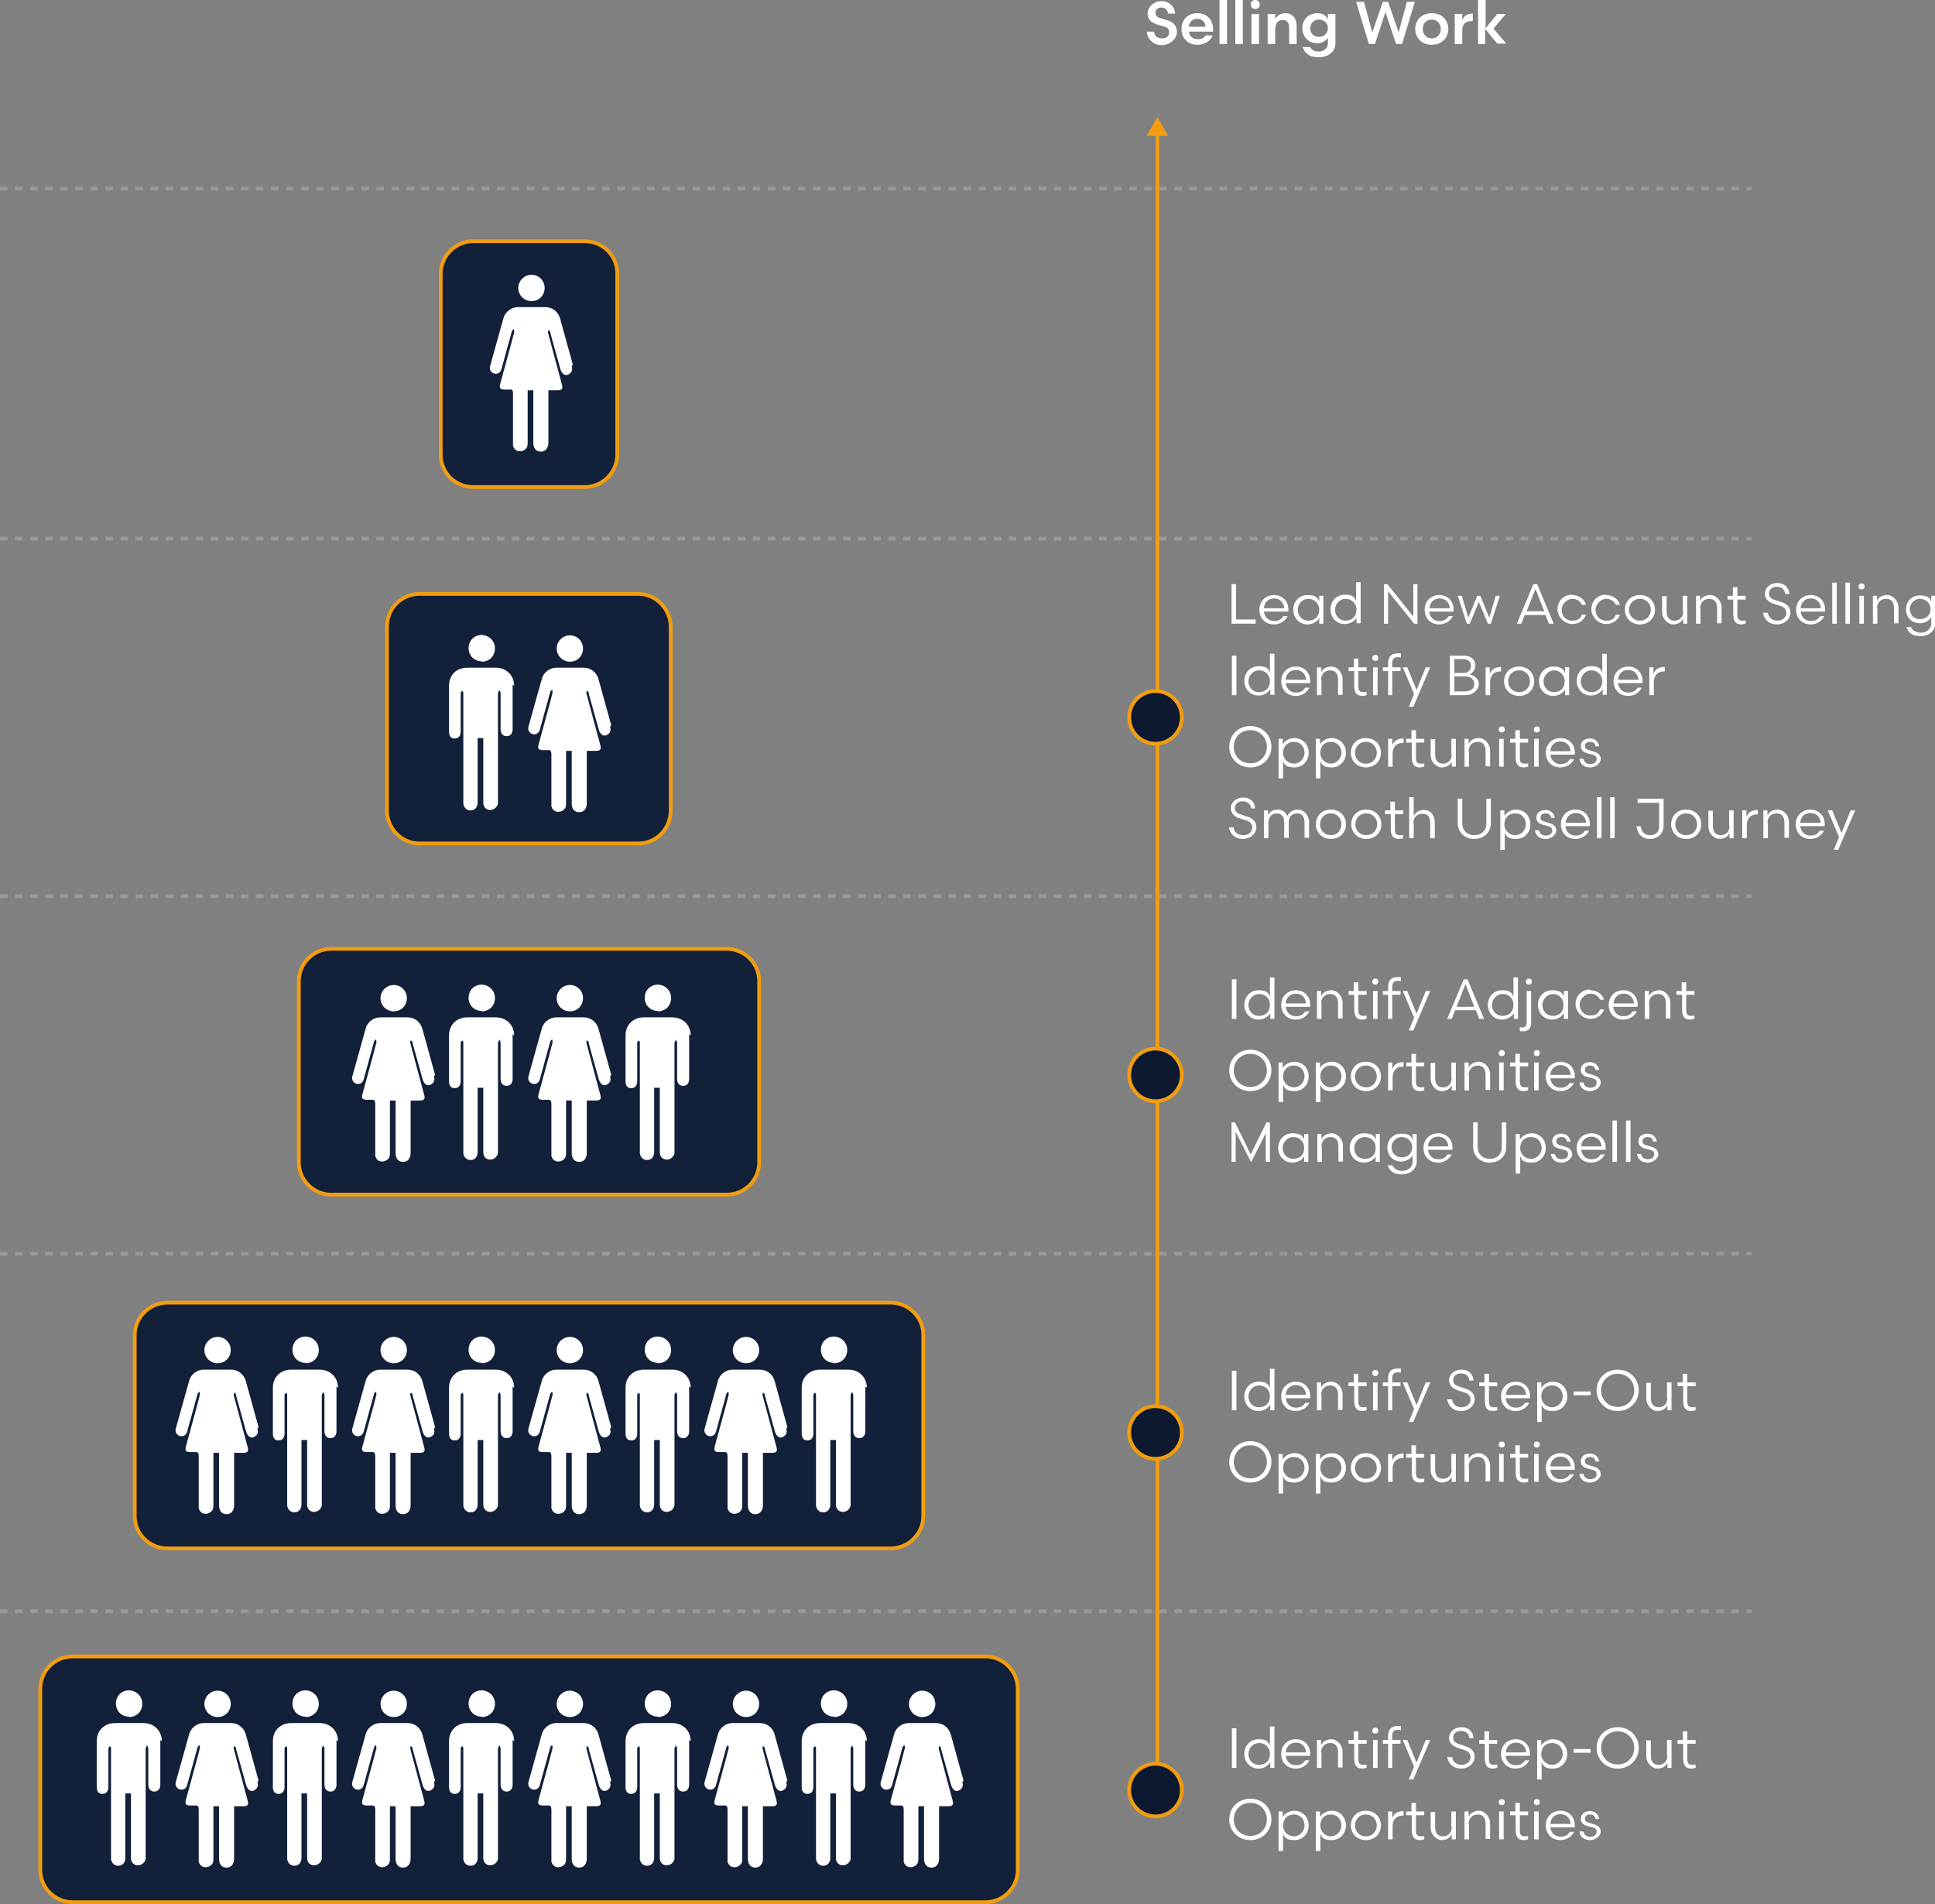
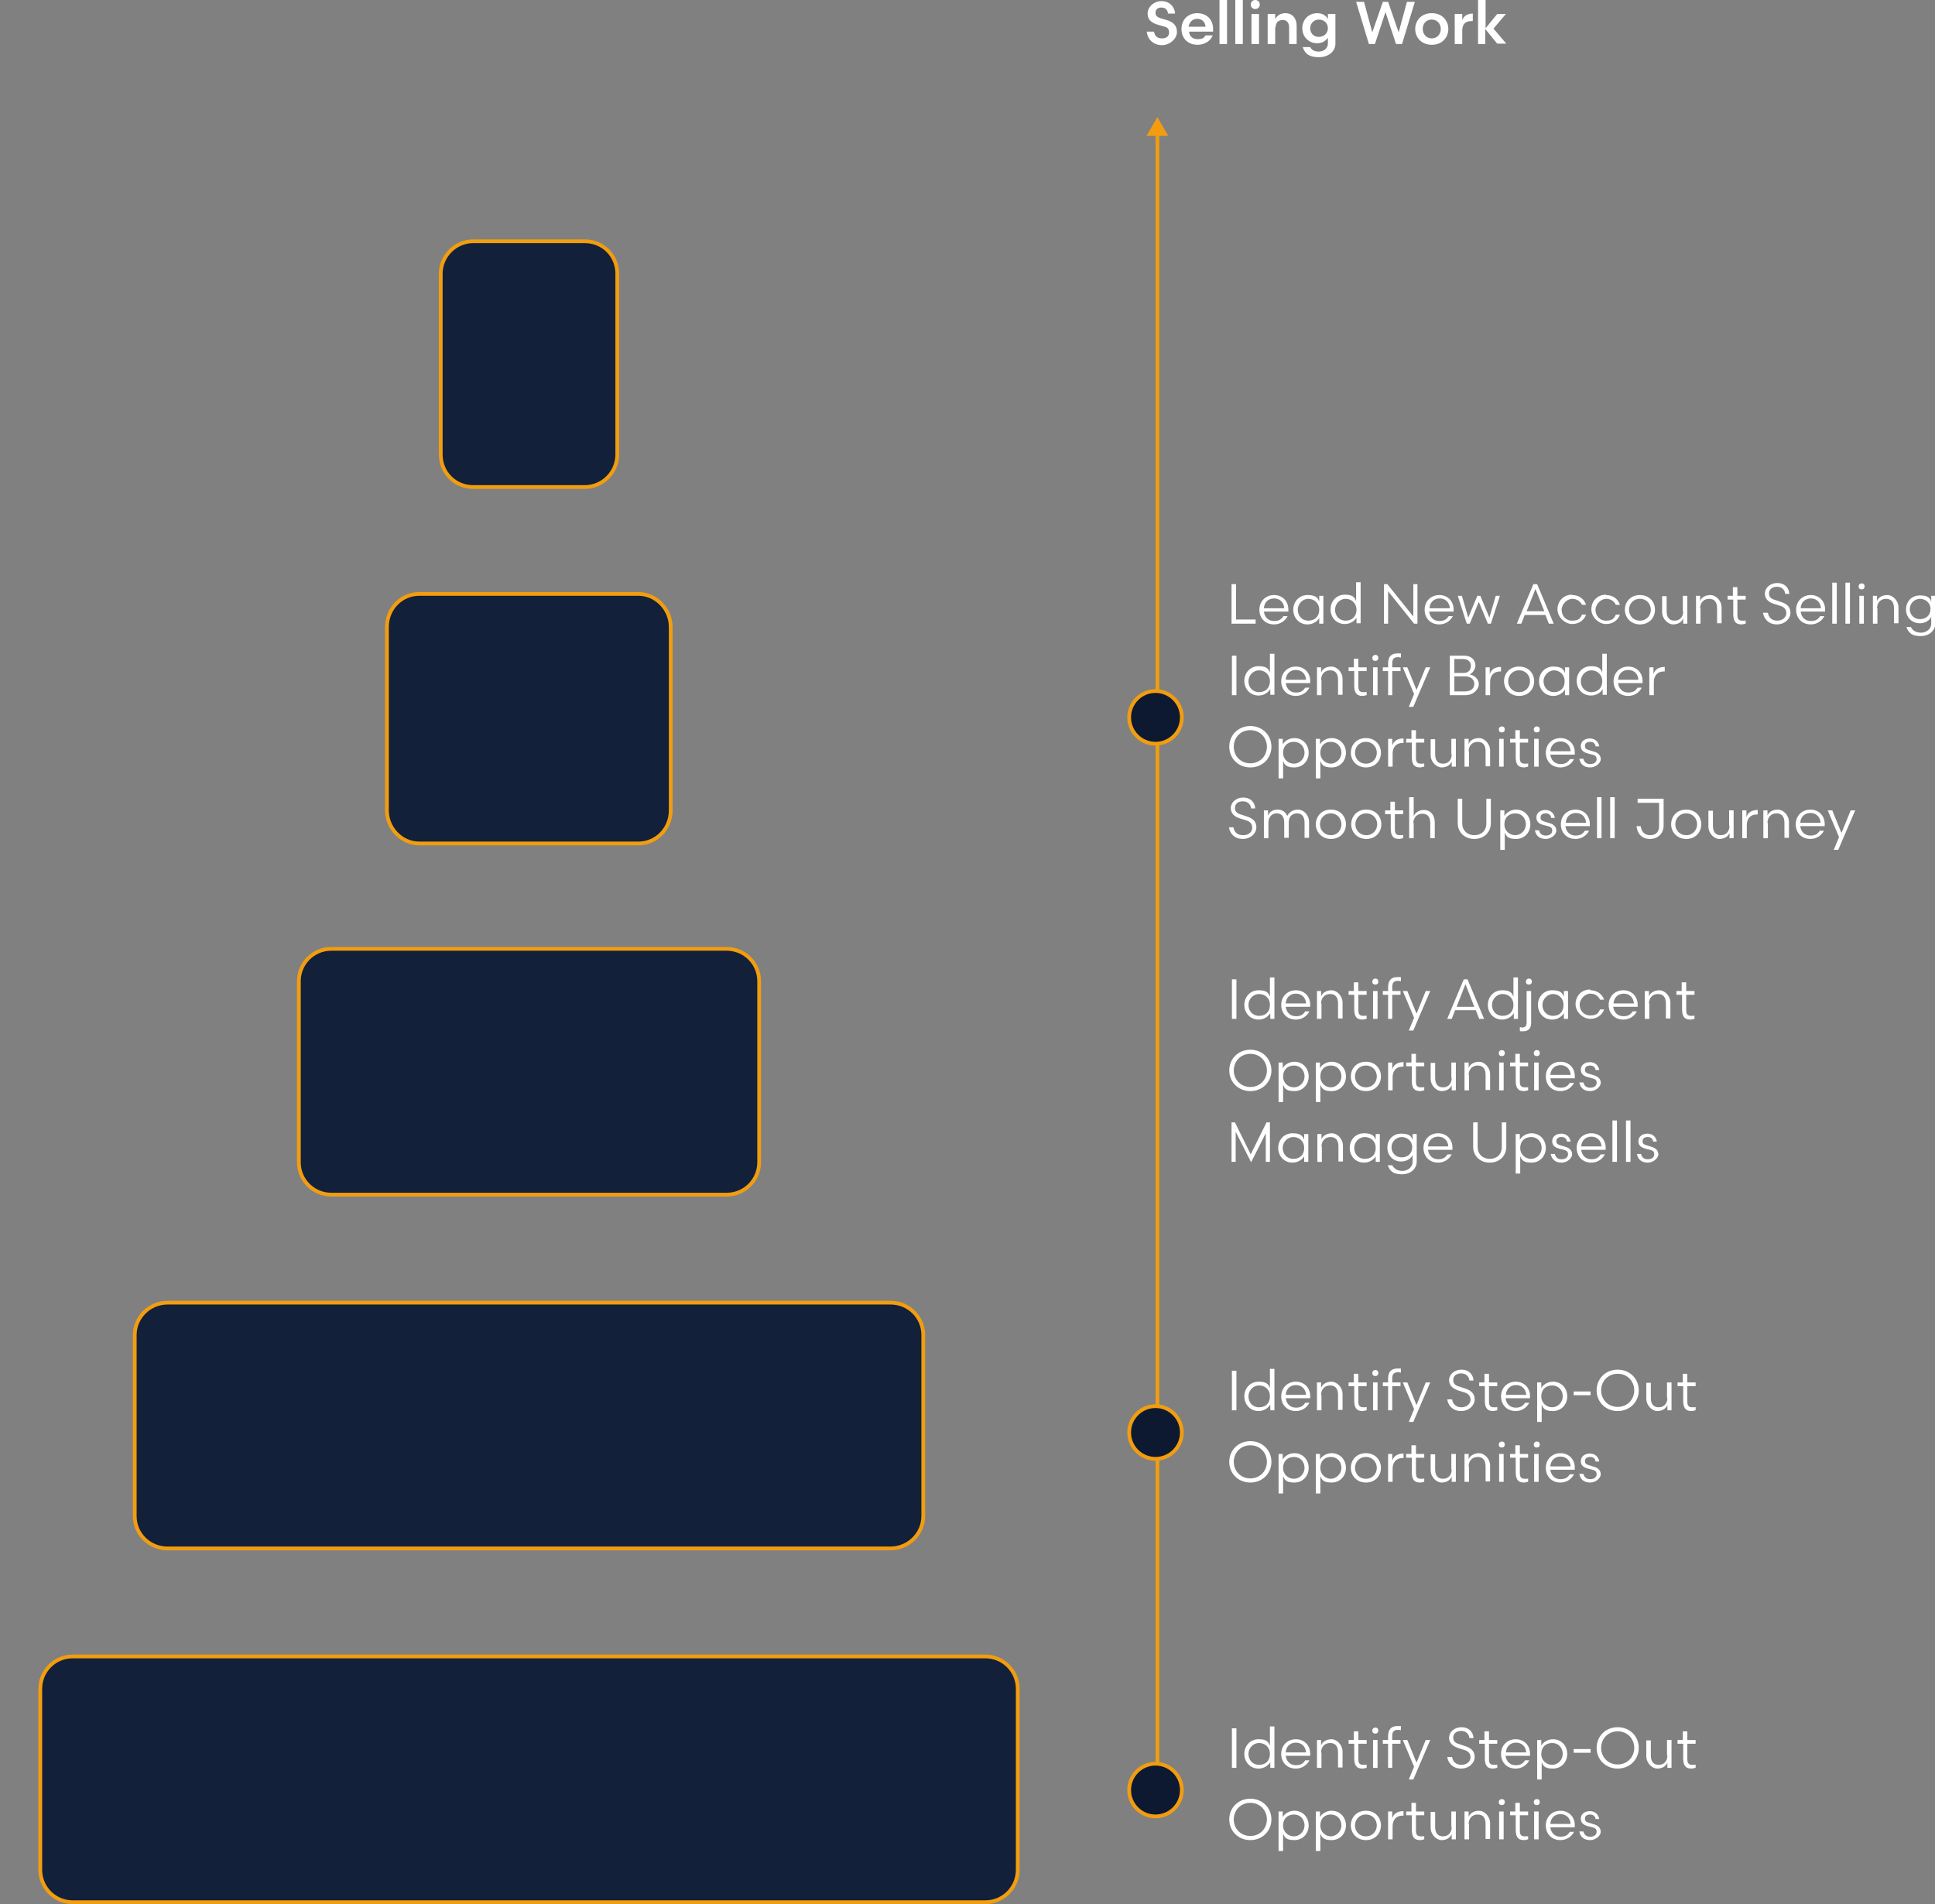
<svg xmlns="http://www.w3.org/2000/svg" id="Layer_1" data-name="Layer 1" version="1.1" viewBox="0 0 514.1 505.9">
  <rect x="0" y="0" width="514.1" height="505.9" fill="#808080" stroke="none" />
  <defs>
    <style>.cls-1{fill:#0d1930}.cls-1,.cls-2{stroke:#f29d10}.cls-4{stroke-width:0}.cls-2{fill:#12203a;stroke-miterlimit:10}.cls-4{fill:#fff}</style>
  </defs>
  <path d="M261.8 440.1H19.3c-4.8 0-8.6 3.9-8.6 8.6v48.1c0 4.8 3.9 8.6 8.6 8.6h242.5c4.8 0 8.6-3.9 8.6-8.6v-48.1c0-4.8-3.9-8.6-8.6-8.6z" class="cls-2" />
-   <path d="M162.4 473.1c-1.1-4.1-2.3-8.2-3.4-12.3-.5-1.8-2.1-3-3.9-3h-7.3c-1.7 0-3.3 1.2-3.8 2.8l-3.6 12.9c-.3 1 .5 2 1.5 2 .8 0 1.4-.5 1.6-1.5.9-3.3 1.8-6.6 2.7-9.8 0-.2.4-.4.5-.6 0 .3.2.6.1.9-.2.9-.5 1.8-.7 2.7-1 3.7-2 7.3-3 11-.3 1.1 0 1.5 1.1 1.5h1.3c.8-.1 1 .3 1 1.1v13.8c.2.9.9 1.5 1.8 1.5s1.7-.5 2-1.3c.1-.4.1-.8.1-1.2v-13.7h1.5v13.9c0 1.5.7 2.4 2 2.4 1.2 0 2-.9 2-2.4v-13.9h2.4c1.2 0 1.5-.4 1.2-1.5-.6-2.2-1.2-4.5-1.8-6.7-.6-2.4-1.3-4.7-1.9-7.1 0-.2 0-.4.1-.7.2.1.4.3.5.4v.3c.9 3.2 1.8 6.4 2.7 9.7.1.4.4.9.7 1.2.5.5 1.2.4 1.7 0 .8-.5.8-1.3.6-2.1zm-11-16.9c2 0 3.5-1.5 3.5-3.5s-1.6-3.5-3.5-3.5-3.5 1.6-3.5 3.5c0 2 1.6 3.5 3.5 3.5zm-35.8 16.9c-1.1-4.1-2.3-8.2-3.4-12.3-.5-1.8-2.1-3-3.9-3H101c-1.7 0-3.3 1.2-3.8 2.8l-3.6 12.9c-.3 1 .5 2 1.5 2 .8 0 1.4-.5 1.6-1.5.9-3.3 1.8-6.6 2.7-9.8 0-.2.4-.4.5-.6 0 .3.2.6.1.9-.2.9-.5 1.8-.7 2.7-1 3.7-2 7.3-3 11-.3 1.1 0 1.5 1.1 1.5h1.3c.8-.1 1 .3 1 1.1v13.8c.2.9.9 1.5 1.8 1.5s1.7-.5 2-1.3c.1-.4.1-.8.1-1.2v-13.7h1.5v13.9c0 1.5.7 2.4 2 2.4 1.2 0 2-.9 2-2.4v-13.9h2.4c1.2 0 1.5-.4 1.2-1.5-.6-2.2-1.2-4.5-1.8-6.7-.6-2.4-1.3-4.7-1.9-7.1 0-.2 0-.4.1-.7.2.1.4.3.5.4v.3c.9 3.2 1.8 6.4 2.7 9.7.1.4.4.9.7 1.2.5.5 1.2.4 1.7 0 .8-.5.8-1.3.6-2.1zm-11-16.9c2 0 3.5-1.5 3.5-3.5s-1.6-3.5-3.5-3.5-3.5 1.6-3.5 3.5c0 2 1.6 3.5 3.5 3.5zm32 6.4c0-2.8-2.1-4.8-4.9-4.8h-7.5c-2.9 0-4.9 2-4.9 4.8v12.2c0 1.2.6 1.9 1.6 1.8.9 0 1.5-.7 1.5-1.8v-10.3c0-.2.3-.4.4-.6.1.2.3.3.3.5v29.5c.1 1.1 1 1.9 2 1.8 1.1 0 1.8-.9 1.8-2.1v-17.1h1.5v17.2c0 1.1.8 1.9 1.8 1.9s1.9-.7 2.1-1.7v-29.3c0-.3.3-.6.4-.9.1.3.3.6.3.9v9.5c0 1.2.6 1.9 1.6 1.9s1.6-.7 1.6-1.9v-11.8zm-8.6-6.4c2 0 3.5-1.5 3.5-3.5s-1.5-3.5-3.5-3.6c-2 0-3.5 1.5-3.5 3.5s1.5 3.5 3.5 3.5zm-38.2 6.4c0-2.8-2.1-4.8-4.9-4.8h-7.5c-2.9 0-4.9 2-4.9 4.8v12.2c0 1.2.6 1.9 1.6 1.8.9 0 1.5-.7 1.5-1.8v-10.3c0-.2.3-.4.4-.6.1.2.3.3.3.5v29.5c.1 1.1 1 1.9 2 1.8 1.1 0 1.8-.9 1.8-2.1v-17.1h1.5v17.2c0 1.1.8 1.9 1.8 1.9s1.9-.7 2.1-1.7v-29.3c0-.3.3-.6.4-.9.1.3.3.6.3.9v9.5c0 1.2.6 1.9 1.6 1.9s1.6-.7 1.6-1.9v-11.8zm-8.6-6.4c2 0 3.5-1.5 3.5-3.5s-1.5-3.5-3.5-3.6c-2 0-3.5 1.5-3.5 3.5s1.5 3.5 3.5 3.5zm-12.5 16.9c-1.1-4.1-2.3-8.2-3.4-12.3-.5-1.8-2.1-3-3.9-3h-7.3c-1.7 0-3.3 1.2-3.8 2.8l-3.6 12.9c-.3 1 .5 2 1.5 2 .8 0 1.4-.5 1.6-1.5.9-3.3 1.8-6.6 2.7-9.8 0-.2.4-.4.5-.6 0 .3.2.6.1.9-.2.9-.5 1.8-.7 2.7-1 3.7-2 7.3-3 11-.3 1.1 0 1.5 1.1 1.5h1.3c.8-.1 1 .3 1 1.1v13.8c.2.9.9 1.5 1.8 1.5s1.7-.5 2-1.3c.1-.4.1-.8.1-1.2v-13.7h1.5v13.9c0 1.5.7 2.4 2 2.4 1.2 0 2-.9 2-2.4v-13.9h2.4c1.2 0 1.5-.4 1.2-1.5-.6-2.2-1.2-4.5-1.8-6.7-.6-2.4-1.3-4.7-1.9-7.1 0-.2 0-.4.1-.7.2.1.4.3.5.4v.3c.9 3.2 1.8 6.4 2.7 9.7.1.4.4.9.7 1.2.5.5 1.2.4 1.7 0 .8-.5.8-1.3.6-2.1zm-10.9-16.9c2 0 3.5-1.5 3.5-3.5s-1.6-3.5-3.5-3.5-3.5 1.6-3.5 3.5c0 2 1.6 3.5 3.5 3.5zM43 462.6c0-2.8-2.1-4.8-4.9-4.8h-7.5c-2.9 0-4.9 2-4.9 4.8v12.2c0 1.2.6 1.9 1.6 1.8.9 0 1.5-.7 1.5-1.8v-10.3c0-.2.3-.4.4-.6.1.2.3.3.3.5v29.5c.1 1.1 1 1.9 2 1.8 1.1 0 1.8-.9 1.8-2.1v-17.1h1.5v17.2c0 1.1.8 1.9 1.8 1.9s1.9-.7 2.1-1.7v-29.3c0-.3.3-.6.4-.9.1.3.3.6.3.9v9.5c0 1.2.6 1.9 1.6 1.9s1.6-.7 1.6-1.9v-11.8zm-8.7-6.4c2 0 3.5-1.5 3.5-3.5s-1.5-3.5-3.5-3.6c-2 0-3.5 1.5-3.5 3.5s1.5 3.5 3.5 3.5zM256 473.1c-1.1-4.1-2.3-8.2-3.4-12.3-.5-1.8-2.1-3-3.9-3h-7.3c-1.7 0-3.3 1.2-3.8 2.8l-3.6 12.9c-.3 1 .5 2 1.5 2 .8 0 1.4-.5 1.6-1.5.9-3.3 1.8-6.6 2.7-9.8 0-.2.4-.4.5-.6 0 .3.2.6.1.9-.2.9-.5 1.8-.7 2.7-1 3.7-2 7.3-3 11-.3 1.1 0 1.5 1.1 1.5h1.3c.8-.1 1 .3 1 1.1v13.8c.2.9.9 1.5 1.8 1.5s1.7-.5 2-1.3c.1-.4.1-.8.1-1.2v-13.7h1.5v13.9c0 1.5.7 2.4 2 2.4 1.2 0 2-.9 2-2.4v-13.9h2.4c1.2 0 1.5-.4 1.2-1.5-.6-2.2-1.2-4.5-1.8-6.7-.6-2.4-1.3-4.7-1.9-7.1 0-.2 0-.4.1-.7.2.1.4.3.5.4v.3c.9 3.2 1.8 6.4 2.7 9.7.1.4.4.9.7 1.2.5.5 1.2.4 1.7 0 .8-.5.8-1.3.6-2.1zm-11-16.9c2 0 3.5-1.5 3.5-3.5s-1.6-3.5-3.5-3.5-3.5 1.6-3.5 3.5c0 2 1.6 3.5 3.5 3.5zm-14.7 6.4c0-2.8-2.1-4.8-4.9-4.8h-7.5c-2.9 0-4.9 2-4.9 4.8v12.2c0 1.2.6 1.9 1.6 1.8.9 0 1.5-.7 1.5-1.8v-10.3c0-.2.3-.4.4-.6.1.2.3.3.3.5v29.5c.1 1.1 1 1.9 2 1.8 1.1 0 1.8-.9 1.8-2.1v-17.1h1.5v17.2c0 1.1.8 1.9 1.8 1.9s1.9-.7 2.1-1.7v-29.3c0-.3.3-.6.4-.9.1.3.3.6.3.9v9.5c0 1.2.6 1.9 1.6 1.9s1.6-.7 1.6-1.9v-11.8zm-8.7-6.4c2 0 3.5-1.5 3.5-3.5s-1.5-3.5-3.5-3.6c-2 0-3.5 1.5-3.5 3.5s1.5 3.5 3.5 3.5zm-12.4 16.9c-1.1-4.1-2.3-8.2-3.4-12.3-.5-1.8-2.1-3-3.9-3h-7.3c-1.7 0-3.3 1.2-3.8 2.8l-3.6 12.9c-.3 1 .5 2 1.5 2 .8 0 1.4-.5 1.6-1.5.9-3.3 1.8-6.6 2.7-9.8 0-.2.4-.4.5-.6 0 .3.2.6.1.9-.2.9-.5 1.8-.7 2.7-1 3.7-2 7.3-3 11-.3 1.1 0 1.5 1.1 1.5h1.3c.8-.1 1 .3 1 1.1v13.8c.2.9.9 1.5 1.8 1.5s1.7-.5 2-1.3c.1-.4.1-.8.1-1.2v-13.7h1.5v13.9c0 1.5.7 2.4 2 2.4 1.2 0 2-.9 2-2.4v-13.9h2.4c1.2 0 1.5-.4 1.2-1.5-.6-2.2-1.2-4.5-1.8-6.7-.6-2.4-1.3-4.7-1.9-7.1 0-.2 0-.4.1-.7.2.1.4.3.5.4v.3c.9 3.2 1.8 6.4 2.7 9.7.1.4.4.9.7 1.2.5.5 1.2.4 1.7 0 .8-.5.8-1.3.6-2.1zm-11-16.9c2 0 3.5-1.5 3.5-3.5s-1.6-3.5-3.5-3.5-3.5 1.6-3.5 3.5c0 2 1.6 3.5 3.5 3.5zm-14.7 6.4c0-2.8-2.1-4.8-4.9-4.8h-7.5c-2.9 0-4.9 2-4.9 4.8v12.2c0 1.2.6 1.9 1.6 1.8.9 0 1.5-.7 1.5-1.8v-10.3c0-.2.3-.4.4-.6.1.2.3.3.3.5v29.5c.1 1.1 1 1.9 2 1.8 1.1 0 1.8-.9 1.8-2.1v-17.1h1.5v17.2c0 1.1.8 1.9 1.8 1.9s1.9-.7 2.1-1.7v-29.3c0-.3.3-.6.4-.9.1.3.3.6.3.9v9.5c0 1.2.6 1.9 1.6 1.9s1.6-.7 1.6-1.9v-11.8zm-8.7-6.4c2 0 3.5-1.5 3.5-3.5s-1.5-3.5-3.5-3.6c-2 0-3.5 1.5-3.5 3.5s1.5 3.5 3.5 3.5z" class="cls-4" />
  <path d="M169.6 157.8h-58.2c-4.8 0-8.6 3.9-8.6 8.8v48.7c0 4.8 3.9 8.8 8.6 8.8h58.2c4.8 0 8.6-3.9 8.6-8.8v-48.7c0-4.8-3.9-8.8-8.6-8.8zm67 188.3H44.5c-4.8 0-8.7 3.9-8.7 8.6v48.1c0 4.8 3.9 8.6 8.7 8.6h192.1c4.8 0 8.7-3.9 8.7-8.6v-48.1c0-4.8-3.9-8.6-8.7-8.6zm-43.5-94H88c-4.8 0-8.6 3.9-8.6 8.6v48.1c0 4.8 3.9 8.6 8.6 8.6h105.1c4.8 0 8.6-3.9 8.6-8.6v-48.1c0-4.8-3.9-8.6-8.6-8.6zm-37.7-188h-29.7c-4.7 0-8.6 3.9-8.6 8.6v48.1c0 4.8 3.8 8.6 8.6 8.6h29.7c4.7 0 8.6-3.9 8.6-8.6V72.7c0-4.8-3.8-8.6-8.6-8.6z" class="cls-2" />
-   <path d="M162.4 192.7c-1.1-4.1-2.3-8.2-3.4-12.3-.5-1.8-2.1-3-3.9-3h-7.3c-1.7 0-3.3 1.2-3.8 2.8l-3.6 12.9c-.3 1 .5 2 1.5 2 .8 0 1.4-.5 1.6-1.5.9-3.3 1.8-6.6 2.7-9.8 0-.2.4-.4.5-.6 0 .3.2.6.1.9-.2.9-.5 1.8-.7 2.7-1 3.7-2 7.3-3 11-.3 1.1 0 1.5 1.1 1.5h1.3c.8-.1 1 .3 1 1.1v13.8c.2.9.9 1.5 1.8 1.5s1.7-.5 2-1.3c.1-.4.1-.8.1-1.2v-13.7h1.5v13.9c0 1.5.7 2.4 2 2.4 1.2 0 2-.9 2-2.4v-13.9h2.4c1.2 0 1.5-.4 1.2-1.5-.6-2.2-1.2-4.5-1.8-6.7-.6-2.4-1.3-4.7-1.9-7.1 0-.2 0-.4.1-.7.2.1.4.3.5.4v.3c.9 3.2 1.8 6.4 2.7 9.7.1.4.4.9.7 1.2.5.5 1.2.4 1.7 0 .8-.5.8-1.3.6-2.1zm-11-16.9c2 0 3.5-1.5 3.5-3.5s-1.6-3.5-3.5-3.5-3.5 1.6-3.5 3.5 1.6 3.5 3.5 3.5zm-14.8 6.4c0-2.8-2.1-4.8-4.9-4.8h-7.5c-2.9 0-4.9 1.9-4.9 4.8v12.2c0 1.2.6 1.9 1.6 1.8.9 0 1.5-.7 1.5-1.8v-10.3c0-.2.3-.4.4-.6.1.2.3.3.3.5v29.5c.1 1.1 1 1.9 2 1.8 1.1 0 1.8-.9 1.8-2.1v-17.1h1.5v17.2c0 1.1.8 1.9 1.8 1.9s1.9-.7 2.1-1.7v-29.3c0-.3.3-.6.4-.9.1.3.3.6.3.9v9.5c0 1.2.6 1.9 1.6 1.9s1.6-.7 1.6-1.9v-11.8zm-8.6-6.4c2 0 3.5-1.5 3.5-3.5s-1.5-3.5-3.5-3.6c-2 0-3.5 1.5-3.5 3.5s1.5 3.5 3.5 3.5zm34.4 203.4c-1.1-4.1-2.3-8.2-3.4-12.3-.5-1.8-2.1-3-3.9-3h-7.3c-1.7 0-3.3 1.2-3.8 2.8l-3.6 12.9c-.3 1 .5 2 1.5 2 .8 0 1.4-.5 1.6-1.5.9-3.3 1.8-6.6 2.7-9.8 0-.2.4-.4.5-.6 0 .3.2.6.1.9-.2.9-.5 1.8-.7 2.7-1 3.7-2 7.3-3 11-.3 1.1 0 1.5 1.1 1.5h1.3c.8-.1 1 .3 1 1.1v13.8c.2.9.9 1.5 1.8 1.5s1.7-.5 2-1.3c.1-.4.1-.8.1-1.2V386h1.5v13.9c0 1.5.7 2.4 2 2.4 1.2 0 2-.9 2-2.4V386h2.4c1.2 0 1.5-.4 1.2-1.5-.6-2.2-1.2-4.5-1.8-6.7-.6-2.4-1.3-4.7-1.9-7.1 0-.2 0-.4.1-.7.2.1.4.3.5.4v.3c.9 3.2 1.8 6.5 2.7 9.7.1.4.4.9.7 1.2.5.5 1.2.4 1.7 0 .8-.5.8-1.3.6-2.1zm-11-17c2 0 3.5-1.5 3.5-3.5s-1.6-3.5-3.5-3.5-3.5 1.6-3.5 3.5c0 2 1.6 3.5 3.5 3.5zm-35.8 17c-1.1-4.1-2.3-8.2-3.4-12.3-.5-1.8-2.1-3-3.9-3H101c-1.7 0-3.3 1.2-3.8 2.8l-3.6 12.9c-.3 1 .5 2 1.5 2 .8 0 1.4-.5 1.6-1.5.9-3.3 1.8-6.6 2.7-9.8 0-.2.4-.4.5-.6 0 .3.2.6.1.9-.2.9-.5 1.8-.7 2.7-1 3.7-2 7.3-3 11-.3 1.1 0 1.5 1.1 1.5h1.3c.8-.1 1 .3 1 1.1v13.8c.2.9.9 1.5 1.8 1.5s1.7-.5 2-1.3c.1-.4.1-.8.1-1.2V386h1.5v13.9c0 1.5.7 2.4 2 2.4 1.2 0 2-.9 2-2.4V386h2.4c1.2 0 1.5-.4 1.2-1.5-.6-2.2-1.2-4.5-1.8-6.7-.6-2.4-1.3-4.7-1.9-7.1 0-.2 0-.4.1-.7.2.1.4.3.5.4v.3c.9 3.2 1.8 6.5 2.7 9.7.1.4.4.9.7 1.2.5.5 1.2.4 1.7 0 .8-.5.8-1.3.6-2.1zm-11-17c2 0 3.5-1.5 3.5-3.5s-1.6-3.5-3.5-3.5-3.5 1.6-3.5 3.5c0 2 1.6 3.5 3.5 3.5zm32 6.5c0-2.8-2.1-4.8-4.9-4.8h-7.5c-2.9 0-4.9 2-4.9 4.8v12.2c0 1.2.6 1.9 1.6 1.8.9 0 1.5-.7 1.5-1.8v-10.3c0-.2.3-.4.4-.6.1.2.3.3.3.5V400c.1 1.1 1 1.9 2 1.8 1.1 0 1.8-.9 1.8-2.1v-17.1h1.5v17.2c0 1.1.8 1.9 1.8 1.9s1.9-.7 2.1-1.7v-29.3c0-.3.3-.6.4-.9.1.3.3.6.3.9v9.5c0 1.2.6 1.9 1.6 1.9s1.6-.7 1.6-1.9v-11.8zm-8.6-6.5c2 0 3.5-1.5 3.5-3.5s-1.5-3.5-3.5-3.6c-2 0-3.5 1.5-3.5 3.5s1.5 3.5 3.5 3.5zm-38.2 6.5c0-2.8-2.1-4.8-4.9-4.8h-7.5c-2.9 0-4.9 2-4.9 4.8v12.2c0 1.2.6 1.9 1.6 1.8.9 0 1.5-.7 1.5-1.8v-10.3c0-.2.3-.4.4-.6.1.2.3.3.3.5V400c.1 1.1 1 1.9 2 1.8 1.1 0 1.8-.9 1.8-2.1v-17.1h1.5v17.2c0 1.1.8 1.9 1.8 1.9s1.9-.7 2.1-1.7v-29.3c0-.3.3-.6.4-.9.1.3.3.6.3.9v9.5c0 1.2.6 1.9 1.6 1.9s1.6-.7 1.6-1.9v-11.8zm-8.6-6.5c2 0 3.5-1.5 3.5-3.5s-1.5-3.5-3.5-3.6c-2 0-3.5 1.5-3.5 3.5s1.5 3.5 3.5 3.5zm-12.5 17c-1.1-4.1-2.3-8.2-3.4-12.3-.5-1.8-2.1-3-3.9-3h-7.3c-1.7 0-3.3 1.2-3.8 2.8l-3.6 12.9c-.3 1 .5 2 1.5 2 .8 0 1.4-.5 1.6-1.5.9-3.3 1.8-6.6 2.7-9.8 0-.2.4-.4.5-.6 0 .3.2.6.1.9-.2.9-.5 1.8-.7 2.7-1 3.7-2 7.3-3 11-.3 1.1 0 1.5 1.1 1.5h1.3c.8-.1 1 .3 1 1.1v13.8c.2.9.9 1.5 1.8 1.5s1.7-.5 2-1.3c.1-.4.1-.8.1-1.2V386h1.5v13.9c0 1.5.7 2.4 2 2.4 1.2 0 2-.9 2-2.4V386h2.4c1.2 0 1.5-.4 1.2-1.5-.6-2.2-1.2-4.5-1.8-6.7-.6-2.4-1.3-4.7-1.9-7.1 0-.2 0-.4.1-.7.2.1.4.3.5.4v.3c.9 3.2 1.8 6.5 2.7 9.7.1.4.4.9.7 1.2.5.5 1.2.4 1.7 0 .8-.5.8-1.3.6-2.1zm-10.9-17c2 0 3.5-1.5 3.5-3.5s-1.6-3.5-3.5-3.5-3.5 1.6-3.5 3.5c0 2 1.6 3.5 3.5 3.5zm172.5 6.5c0-2.8-2.1-4.8-4.9-4.8h-7.5c-2.9 0-4.9 2-4.9 4.8v12.2c0 1.2.6 1.9 1.6 1.8.9 0 1.5-.7 1.5-1.8v-10.3c0-.2.3-.4.4-.6.1.2.3.3.3.5V400c.1 1.1 1 1.9 2 1.8 1.1 0 1.8-.9 1.8-2.1v-17.1h1.5v17.2c0 1.1.8 1.9 1.8 1.9s1.9-.7 2.1-1.7v-29.3c0-.3.3-.6.4-.9.1.3.3.6.3.9v9.5c0 1.2.6 1.9 1.6 1.9s1.6-.7 1.6-1.9v-11.8zm-8.7-6.5c2 0 3.5-1.5 3.5-3.5s-1.5-3.5-3.5-3.6c-2 0-3.5 1.5-3.5 3.5s1.5 3.5 3.5 3.5zm-12.4 17c-1.1-4.1-2.3-8.2-3.4-12.3-.5-1.8-2.1-3-3.9-3h-7.3c-1.7 0-3.3 1.2-3.8 2.8l-3.6 12.9c-.3 1 .5 2 1.5 2 .8 0 1.4-.5 1.6-1.5.9-3.3 1.8-6.6 2.7-9.8 0-.2.4-.4.5-.6 0 .3.2.6.1.9-.2.9-.5 1.8-.7 2.7-1 3.7-2 7.3-3 11-.3 1.1 0 1.5 1.1 1.5h1.3c.8-.1 1 .3 1 1.1v13.8c.2.9.9 1.5 1.8 1.5s1.7-.5 2-1.3c.1-.4.1-.8.1-1.2V386h1.5v13.9c0 1.5.7 2.4 2 2.4 1.2 0 2-.9 2-2.4V386h2.4c1.2 0 1.5-.4 1.2-1.5-.6-2.2-1.2-4.5-1.8-6.7-.6-2.4-1.3-4.7-1.9-7.1 0-.2 0-.4.1-.7.2.1.4.3.5.4v.3c.9 3.2 1.8 6.5 2.7 9.7.1.4.4.9.7 1.2.5.5 1.2.4 1.7 0 .8-.5.8-1.3.6-2.1zm-11-17c2 0 3.5-1.5 3.5-3.5s-1.6-3.5-3.5-3.5-3.5 1.6-3.5 3.5c0 2 1.6 3.5 3.5 3.5zm-14.7 6.5c0-2.8-2.1-4.8-4.9-4.8h-7.5c-2.9 0-4.9 2-4.9 4.8v12.2c0 1.2.6 1.9 1.6 1.8.9 0 1.5-.7 1.5-1.8v-10.3c0-.2.3-.4.4-.6.1.2.3.3.3.5V400c.1 1.1 1 1.9 2 1.8 1.1 0 1.8-.9 1.8-2.1v-17.1h1.5v17.2c0 1.1.8 1.9 1.8 1.9s1.9-.7 2.1-1.7v-29.3c0-.3.3-.6.4-.9.1.3.3.6.3.9v9.5c0 1.2.6 1.9 1.6 1.9s1.6-.7 1.6-1.9v-11.8zm-8.7-6.5c2 0 3.5-1.5 3.5-3.5s-1.5-3.5-3.5-3.6c-2 0-3.5 1.5-3.5 3.5s1.5 3.5 3.5 3.5zm-12.4-76.6c-1.1-4.1-2.3-8.2-3.4-12.3-.5-1.8-2.1-3-3.9-3h-7.3c-1.7 0-3.3 1.2-3.8 2.8l-3.6 12.9c-.3 1 .5 2 1.5 2 .8 0 1.4-.5 1.6-1.5.9-3.3 1.8-6.6 2.7-9.8 0-.2.4-.4.5-.6 0 .3.2.6.1.9-.2.9-.5 1.8-.7 2.7-1 3.7-2 7.3-3 11-.3 1.1 0 1.5 1.1 1.5h1.3c.8-.1 1 .3 1 1.1v13.8c.2.9.9 1.5 1.8 1.5s1.7-.5 2-1.3c.1-.4.1-.8.1-1.2v-13.7h1.5v13.9c0 1.5.7 2.4 2 2.4 1.2 0 2-.9 2-2.4v-13.9h2.4c1.2 0 1.5-.4 1.2-1.5-.6-2.2-1.2-4.5-1.8-6.7-.6-2.4-1.3-4.7-1.9-7.1 0-.2 0-.4.1-.7.2.1.4.3.5.4v.3c.9 3.2 1.8 6.5 2.7 9.7.1.4.4.9.7 1.2.5.5 1.2.4 1.7 0 .8-.5.8-1.3.6-2.1zm-11-16.9c2 0 3.5-1.5 3.5-3.5s-1.6-3.5-3.5-3.5-3.5 1.6-3.5 3.5c0 2 1.6 3.5 3.5 3.5zm-35.8 16.9c-1.1-4.1-2.3-8.2-3.4-12.3-.5-1.8-2.1-3-3.9-3H101c-1.7 0-3.3 1.2-3.8 2.8L93.6 286c-.3 1 .5 2 1.5 2 .8 0 1.4-.5 1.6-1.5.9-3.3 1.8-6.6 2.7-9.8 0-.2.4-.4.5-.6 0 .3.2.6.1.9-.2.9-.5 1.8-.7 2.7-1 3.7-2 7.3-3 11-.3 1.1 0 1.5 1.1 1.5h1.3c.8-.1 1 .3 1 1.1v13.8c.2.9.9 1.5 1.8 1.5s1.7-.5 2-1.3c.1-.4.1-.8.1-1.2v-13.7h1.5v13.9c0 1.5.7 2.4 2 2.4 1.2 0 2-.9 2-2.4v-13.9h2.4c1.2 0 1.5-.4 1.2-1.5-.6-2.2-1.2-4.5-1.8-6.7-.6-2.4-1.3-4.7-1.9-7.1 0-.2 0-.4.1-.7.2.1.4.3.5.4v.3c.9 3.2 1.8 6.5 2.7 9.7.1.4.4.9.7 1.2.5.5 1.2.4 1.7 0 .8-.5.8-1.3.6-2.1zm-11-16.9c2 0 3.5-1.5 3.5-3.5s-1.6-3.5-3.5-3.5-3.5 1.6-3.5 3.5c0 2 1.6 3.5 3.5 3.5zm32 6.4c0-2.8-2.1-4.8-4.9-4.8h-7.5c-2.9 0-4.9 2-4.9 4.8v12.2c0 1.2.6 1.9 1.6 1.8.9 0 1.5-.7 1.5-1.8V277c0-.2.3-.4.4-.6.1.2.3.3.3.5v29.5c.1 1.1 1 1.9 2 1.8 1.1 0 1.8-.9 1.8-2.1V289h1.5v17.2c0 1.1.8 1.9 1.8 1.9s1.9-.7 2.1-1.7v-29.3c0-.3.3-.6.4-.9.1.3.3.6.3.9v9.5c0 1.2.6 1.9 1.6 1.9s1.6-.7 1.6-1.9v-11.8zm-8.6-6.4c2 0 3.5-1.5 3.5-3.5s-1.5-3.5-3.5-3.6c-2 0-3.5 1.5-3.5 3.5s1.5 3.5 3.5 3.5zm55.5 6.4c0-2.8-2.1-4.8-4.9-4.8h-7.5c-2.9 0-4.9 2-4.9 4.8v12.2c0 1.2.6 1.9 1.6 1.8.9 0 1.5-.7 1.5-1.8V277c0-.2.3-.4.4-.6.1.2.3.3.3.5v29.5c.1 1.1 1 1.9 2 1.8 1.1 0 1.8-.9 1.8-2.1V289h1.5v17.2c0 1.1.8 1.9 1.8 1.9s1.9-.7 2.1-1.7v-29.3c0-.3.3-.6.4-.9.1.3.3.6.3.9v9.5c0 1.2.6 1.9 1.6 1.9s1.6-.7 1.6-1.9v-11.8zm-8.7-6.4c2 0 3.5-1.5 3.5-3.5s-1.5-3.5-3.5-3.6c-2 0-3.5 1.5-3.5 3.5s1.5 3.5 3.5 3.5zM152.2 96.9c-1.1-4.1-2.3-8.2-3.4-12.3-.5-1.8-2.1-3-3.9-3h-7.3c-1.7 0-3.3 1.2-3.8 2.8l-3.6 12.9c-.3 1 .5 2 1.5 2 .8 0 1.4-.5 1.6-1.5.9-3.3 1.8-6.6 2.7-9.8 0-.2.4-.4.5-.6 0 .3.2.6.1.9-.2.9-.5 1.8-.7 2.7-1 3.7-2 7.3-3 11-.3 1.1 0 1.5 1.1 1.5h1.3c.9-.1 1 .3 1 1.1v13.8c.2.9.9 1.5 1.8 1.5s1.7-.5 2-1.3c.1-.4.1-.8.1-1.2v-13.7h1.5v13.9c0 1.5.7 2.4 2 2.4 1.2 0 2-.9 2-2.4v-13.9h2.4c1.2 0 1.5-.4 1.2-1.5-.6-2.2-1.2-4.5-1.8-6.7-.6-2.4-1.3-4.7-1.9-7.1 0-.2 0-.4.1-.7.2.1.4.3.5.4v.3c.9 3.2 1.8 6.4 2.7 9.7.1.4.4.9.7 1.2.5.5 1.2.4 1.7 0 .8-.5.8-1.3.6-2.1zm-11-16.9c2 0 3.5-1.5 3.5-3.5s-1.6-3.5-3.5-3.5-3.5 1.6-3.5 3.5c0 2 1.6 3.5 3.5 3.5z" class="cls-4" />
  <path fill="#f29d10" stroke-width="0" d="m307.5 31.1-2.9 5h5.8l-2.9-5zm-.5 4.5v441.5h1V35.6h-1z" />
-   <path fill="none" stroke="#fff" stroke-dasharray="0 0 2 2" stroke-opacity=".2" d="M0 143.1h465.4M0 238.1h465.4M0 333.1h465.4M0 428.1h465.4M0 50.1h465.4" />
  <circle cx="307" cy="190.6" r="7" class="cls-1" />
-   <circle cx="307" cy="285.6" r="7" class="cls-1" />
  <circle cx="307" cy="380.6" r="7" class="cls-1" />
  <circle cx="307" cy="475.6" r="7" class="cls-1" />
  <path d="M327.2 165.7v-10.5h1.2v9.4h5.2v1.1h-6.4zm15.1-3.2h-6.5c.2 1.5 1.2 2.5 2.7 2.5s2-.6 2.5-1.3h1.1c-.6 1.2-1.9 2.2-3.6 2.2-2.4 0-3.9-1.7-3.9-3.9s1.6-3.9 3.9-3.9 3.8 1.7 3.8 3.8v.6zm-3.8-3.5c-1.5 0-2.6 1-2.7 2.6h5.4c-.1-1.5-1.1-2.6-2.7-2.6zm12-.7h1.1v7.4h-1.1v-1.5c-.4.8-1.6 1.7-3.1 1.7-2.3 0-3.8-1.8-3.8-3.9s1.5-3.9 3.8-3.9 2.7.8 3.1 1.7v-1.5zm-5.7 3.7c0 1.6 1.1 2.9 2.8 2.9s2.9-1.1 2.9-2.9-1.4-2.9-2.9-2.9-2.8 1.3-2.8 2.9zm15.5-2.2v-5.1h1.2v10.9h-1.1v-1.5c-.4.8-1.6 1.7-3.1 1.7-2.3 0-3.8-1.8-3.8-3.9s1.5-3.9 3.8-3.9 2.6.8 3 1.7zm-5.6 2.2c0 1.6 1.1 2.9 2.8 2.9s2.9-1.1 2.9-2.9-1.4-2.9-2.9-2.9-2.8 1.3-2.8 2.9zm13 3.7v-10.5h.9l6.9 8.6v-8.6h1.1v10.5h-.9l-6.9-8.6v8.6h-1.1zm18.5-3.2h-6.5c.2 1.5 1.2 2.5 2.7 2.5s2-.6 2.5-1.3h1.1c-.6 1.2-1.9 2.2-3.6 2.2-2.4 0-3.9-1.7-3.9-3.9s1.6-3.9 3.9-3.9 3.8 1.7 3.8 3.8v.6zm-3.7-3.5c-1.5 0-2.6 1-2.7 2.6h5.4c-.1-1.5-1.1-2.6-2.7-2.6zm10.8-.7 2.4 5.8 1.7-5.8h1.1l-2.4 7.4h-.8l-2.4-5.8-2.4 5.8h-.8l-2.4-7.4h1.1l1.7 5.8 2.4-5.8h.8zm18.2 7.4-.9-2.3h-5.5l-.9 2.3H403l4.4-10.5h1l4.4 10.5h-1.2zm-3.6-9.1-2.3 5.8h4.7l-2.3-5.8zm9.8 1.5c1.9 0 3.2 1.1 3.7 2.6h-1.1c-.4-.9-1.3-1.6-2.6-1.6s-2.8 1.4-2.8 2.9 1 2.9 2.8 2.9 2.2-.7 2.6-1.6h1.1c-.5 1.4-1.8 2.5-3.7 2.5s-3.9-1.8-3.9-3.9 1.5-3.9 3.9-3.9zm9 0c1.9 0 3.2 1.1 3.7 2.6h-1.1c-.4-.9-1.3-1.6-2.6-1.6s-2.8 1.4-2.8 2.9 1 2.9 2.8 2.9 2.2-.7 2.6-1.6h1.1c-.5 1.4-1.8 2.5-3.7 2.5s-3.9-1.8-3.9-3.9 1.5-3.9 3.9-3.9zm9 7.8c-2.4 0-4-1.8-4-3.9s1.5-3.9 4-3.9 4 1.8 4 3.9-1.5 3.9-4 3.9zm0-6.8c-1.8 0-2.9 1.4-2.9 2.9s1.1 2.9 2.9 2.9 2.9-1.4 2.9-2.9-1.1-2.9-2.9-2.9zm11.4 3.3v-4.1h1.2v7.4h-1.1v-1.4c-.4 1-1.4 1.6-2.7 1.6s-2.9-1.4-2.9-3.3v-4.2h1.2v4c0 1.5.6 2.5 2.1 2.5s2.3-1.1 2.3-2.5zm4.7-.7v4h-1.2v-7.4h1.1v1.4c.4-1.1 1.5-1.6 2.8-1.6s2.9 1.4 2.9 3.3v4.2h-1.2v-4c0-1.5-.6-2.5-2.1-2.5s-2.4 1.1-2.4 2.5zm8.6-3.4V156h1.2v2.3h2.2v1h-2.2v4.1c0 1 .3 1.5 1.3 1.5s.6 0 .9-.1v.9c-.2 0-.7.2-1.1.2-1.7 0-2.2-1-2.2-2.8v-3.8H459v-1h1.5zm8.2 4.5h1.1c.2 1.3 1.1 2.1 2.5 2.1s2.4-.9 2.4-2-.7-1.7-1.8-2l-1.3-.4c-1.5-.4-2.6-1.3-2.6-2.8s1.4-2.8 3.3-2.8 3.1 1.2 3.2 2.9h-1.1c-.1-1.1-.9-1.9-2.2-1.9s-2.1.7-2.1 1.8.8 1.5 1.9 1.8l1.2.4c1.6.5 2.6 1.3 2.6 2.9s-1.5 3.1-3.6 3.1-3.4-1.3-3.7-3.1zm16.3-.3h-6.5c.2 1.5 1.2 2.5 2.7 2.5s2-.6 2.5-1.3h1.1c-.6 1.2-1.9 2.2-3.6 2.2-2.4 0-3.9-1.7-3.9-3.9s1.6-3.9 3.9-3.9 3.8 1.7 3.8 3.8v.6zm-3.8-3.5c-1.5 0-2.6 1-2.7 2.6h5.4c-.1-1.5-1.1-2.6-2.7-2.6zm6.9 6.7h-1.2v-10.9h1.2v10.9zm3.5 0h-1.2v-10.9h1.2v10.9zm3.7 0H494v-7.4h1.2v7.4zm-1.4-9.9c0-.4.3-.8.8-.8s.8.3.8.8-.3.8-.8.8-.8-.3-.8-.8zm5 5.9v4h-1.2v-7.4h1.1v1.4c.4-1.1 1.5-1.6 2.8-1.6s2.9 1.4 2.9 3.3v4.2h-1.2v-4c0-1.5-.6-2.5-2.1-2.5s-2.4 1.1-2.4 2.5zm14.2-3.4h1.2v7.3c0 1.9-1.6 3.4-3.9 3.4s-3.2-.8-3.8-2.4h1.2c.4.9 1.4 1.5 2.7 1.5s2.7-.9 2.7-2.4v-1.8c-.4.9-1.6 1.7-3 1.7-2.3 0-3.7-1.7-3.7-3.7s1.4-3.7 3.7-3.7 2.7.8 3 1.7v-1.5zm-5.6 3.5c0 1.5 1.1 2.7 2.7 2.7s2.8-1 2.8-2.7-1.4-2.7-2.8-2.7-2.7 1.2-2.7 2.7zm-180.1 22.9v-10.5h1.2v10.5h-1.2zm10.1-5.9v-5.1h1.2v10.9h-1.1v-1.5c-.5.8-1.6 1.7-3.1 1.7-2.3 0-3.8-1.8-3.8-3.9s1.5-3.9 3.8-3.9 2.6.8 3 1.7zm-5.7 2.2c0 1.6 1.1 2.9 2.8 2.9s2.9-1.1 2.9-2.9-1.4-2.9-2.9-2.9-2.8 1.3-2.8 2.9zm16.4.5h-6.5c.2 1.5 1.2 2.5 2.7 2.5s2-.6 2.5-1.3h1.1c-.6 1.2-1.9 2.2-3.6 2.2-2.4 0-3.9-1.7-3.9-3.9s1.6-3.9 3.9-3.9 3.8 1.7 3.8 3.8v.6zm-3.8-3.5c-1.5 0-2.6 1-2.7 2.6h5.4c-.1-1.5-1.1-2.6-2.7-2.6zm6.8 2.7v4h-1.2v-7.4h1.1v1.4c.4-1.1 1.5-1.6 2.8-1.6s2.9 1.4 2.9 3.3v4.2h-1.2v-4c0-1.5-.6-2.5-2.1-2.5s-2.4 1.1-2.4 2.5zm8.6-3.4V175h1.2v2.3h2.2v1h-2.2v4.1c0 1 .3 1.5 1.3 1.5s.6 0 .9-.1v.9c-.2 0-.7.2-1.1.2-1.7 0-2.2-1-2.2-2.8v-3.8h-1.5v-1h1.5zm6.3 7.4h-1.2v-7.4h1.2v7.4zm-1.4-9.9c0-.4.3-.8.8-.8s.8.3.8.8-.3.8-.8.8-.8-.3-.8-.8zm4.2 9.9v-6.4h-1.4v-1h1.4v-1c0-1.8.8-2.7 2.5-2.7s.7 0 .9.1v1c-.1 0-.5-.1-.7-.1-1.2 0-1.6.5-1.6 1.7v1h2.2v1h-2.2v6.4h-1.2zm7.6-1.5 2.4-5.9h1.2l-3.1 7.2-1.4 3.3h-1.2l1.4-3.4-3-7.1h1.2l2.4 5.9zm15.6-6.4c0 1.1-.8 2-1.5 2.4 1.4.3 2.4 1.3 2.4 2.6s-1.4 2.9-3.5 2.9h-4.2v-10.5h3.9c1.7 0 2.9 1.1 2.9 2.6zm-5.6 6.9h2.8c1.6 0 2.5-.8 2.5-2s-1-2-2.4-2h-2.9v4zm0-8.5v3.6h2.5c1.2 0 1.9-.8 1.9-1.9s-.8-1.8-2.1-1.8h-2.4zm12.4 2.1v1.1h-.3c-1.6 0-2.6 1.1-2.6 2.8v3.5h-1.2v-7.4h1.1v1.8c.4-1.3 1.5-1.9 3-1.9zm4.8 7.6c-2.4 0-4-1.8-4-3.9s1.5-3.9 4-3.9 4 1.8 4 3.9-1.5 3.9-4 3.9zm0-6.8c-1.8 0-2.9 1.4-2.9 2.9s1.1 2.9 2.9 2.9 2.9-1.4 2.9-2.9-1.1-2.9-2.9-2.9zm12.2-.8h1.1v7.4h-1.1v-1.5c-.5.8-1.6 1.7-3.1 1.7-2.3 0-3.8-1.8-3.8-3.9s1.5-3.9 3.8-3.9 2.7.8 3.1 1.7v-1.5zm-5.7 3.7c0 1.6 1.1 2.9 2.8 2.9s2.8-1.1 2.8-2.9-1.4-2.9-2.8-2.9-2.8 1.3-2.8 2.9zm15.6-2.2v-5.1h1.2v10.9h-1.1v-1.5c-.4.8-1.6 1.7-3.1 1.7-2.3 0-3.8-1.8-3.8-3.9s1.5-3.9 3.8-3.9 2.6.8 3 1.7zM420 181c0 1.6 1.1 2.9 2.8 2.9s2.9-1.1 2.9-2.9-1.4-2.9-2.9-2.9-2.8 1.3-2.8 2.9zm16.4.5h-6.5c.2 1.5 1.2 2.5 2.7 2.5s2-.6 2.5-1.3h1.1c-.6 1.2-1.9 2.2-3.6 2.2-2.4 0-3.9-1.7-3.9-3.9s1.6-3.9 3.9-3.9 3.8 1.7 3.8 3.8v.6zm-3.8-3.5c-1.5 0-2.6 1-2.7 2.6h5.4c-.1-1.5-1.1-2.6-2.7-2.6zm9.7-.7v1.1h-.3c-1.6 0-2.6 1.1-2.6 2.8v3.5h-1.2v-7.4h1.1v1.8c.4-1.3 1.5-1.9 3-1.9zm-115.7 21.1c0-3.1 2.4-5.5 5.6-5.5s5.6 2.4 5.6 5.5-2.4 5.5-5.6 5.5-5.6-2.4-5.6-5.5zm5.6-4.4c-2.6 0-4.4 1.9-4.4 4.4s1.8 4.4 4.4 4.4 4.4-2 4.4-4.4-1.8-4.4-4.4-4.4zm8.7 8.2v4.6h-1.2v-10.5h1.1v1.5c.4-.8 1.6-1.7 3.1-1.7 2.3 0 3.8 1.8 3.8 3.9s-1.5 3.9-3.8 3.9-2.6-.8-3-1.7zm5.7-2.2c0-1.6-1.1-2.9-2.8-2.9s-2.9 1.1-2.9 2.9 1.4 2.9 2.9 2.9 2.8-1.3 2.8-2.9zm4.2 2.2v4.6h-1.2v-10.5h1.1v1.5c.4-.8 1.6-1.7 3.1-1.7 2.3 0 3.8 1.8 3.8 3.9s-1.5 3.9-3.8 3.9-2.6-.8-3-1.7zm5.6-2.2c0-1.6-1.1-2.9-2.8-2.9s-2.8 1.1-2.8 2.9 1.4 2.9 2.8 2.9 2.8-1.3 2.8-2.9zm6.5 3.9c-2.4 0-4-1.8-4-3.9s1.5-3.9 4-3.9 4 1.8 4 3.9-1.5 3.9-4 3.9zm0-6.8c-1.8 0-2.9 1.4-2.9 2.9s1.1 2.9 2.9 2.9 2.9-1.4 2.9-2.9-1.1-2.9-2.9-2.9zm10-.8v1.1h-.3c-1.6 0-2.6 1.1-2.6 2.8v3.5h-1.2v-7.4h1.1v1.8c.4-1.3 1.5-1.9 3-1.9zm2.1 0V194h1.2v2.3h2.2v1h-2.2v4.1c0 1 .3 1.5 1.3 1.5s.6 0 .9-.1v.9c-.2 0-.7.2-1.1.2-1.7 0-2.2-1-2.2-2.8v-3.8h-1.5v-1h1.5zm10.6 4.1v-4.1h1.2v7.4h-1.1v-1.4c-.4 1-1.4 1.6-2.7 1.6s-2.9-1.4-2.9-3.3v-4.2h1.2v4c0 1.5.6 2.5 2.1 2.5s2.3-1.1 2.3-2.5zm4.7-.7v4h-1.2v-7.4h1.1v1.4c.4-1.1 1.5-1.6 2.8-1.6s2.9 1.4 2.9 3.3v4.2h-1.2v-4c0-1.5-.6-2.5-2.1-2.5s-2.4 1.1-2.4 2.5zm9.2 4h-1.2v-7.4h1.2v7.4zm-1.3-9.9c0-.4.3-.8.8-.8s.8.3.8.8-.3.8-.8.8-.8-.3-.8-.8zm4.4 2.5V194h1.2v2.3h2.2v1h-2.2v4.1c0 1 .3 1.5 1.3 1.5s.6 0 .9-.1v.9c-.2 0-.7.2-1.1.2-1.7 0-2.2-1-2.2-2.8v-3.8h-1.5v-1h1.5zm6.2 7.4h-1.2v-7.4h1.2v7.4zm-1.3-9.9c0-.4.3-.8.8-.8s.8.3.8.8-.3.8-.8.8-.8-.3-.8-.8zm10.9 6.7h-6.5c.2 1.5 1.2 2.5 2.7 2.5s2-.6 2.5-1.3h1.1c-.6 1.2-1.9 2.2-3.6 2.2-2.4 0-3.9-1.7-3.9-3.9s1.6-3.9 3.9-3.9 3.8 1.7 3.8 3.8v.6zm-3.8-3.5c-1.5 0-2.6 1-2.7 2.6h5.4c-.1-1.5-1.1-2.6-2.7-2.6zm5.1 4.6h1c.2.9.8 1.4 1.8 1.4s1.7-.5 1.7-1.3-.4-1-1.1-1.2l-1.2-.3c-1.1-.3-1.9-.8-1.9-2s1-2 2.4-2 2.3.9 2.5 2.1h-1c0-.6-.5-1.2-1.4-1.2s-1.4.4-1.4 1.1.4.9 1.1 1.1l1.3.4c1.1.3 1.8 1 1.8 2s-1.3 2.2-2.8 2.2-2.6-.7-2.9-2.3zm-93.1 18.2h1.1c.2 1.3 1.1 2.1 2.6 2.1s2.4-.9 2.4-2-.7-1.7-1.8-2l-1.3-.4c-1.5-.4-2.6-1.3-2.6-2.8s1.4-2.8 3.3-2.8 3.1 1.2 3.2 2.9h-1.1c-.1-1.1-.9-1.9-2.2-1.9s-2.1.7-2.1 1.8.8 1.5 1.9 1.8l1.2.4c1.6.5 2.6 1.3 2.6 2.9s-1.5 3.1-3.6 3.1-3.4-1.3-3.7-3.1zm10.4-1.1v4h-1.2v-7.4h1.1v1.4c.4-1.1 1.4-1.6 2.6-1.6s2.1.7 2.5 1.7c.5-1 1.5-1.7 2.9-1.7s2.9 1.4 2.9 3.3v4.2h-1.2v-4c0-1.5-.6-2.5-2-2.5s-2.2 1-2.2 2.4v4.1h-1.2v-4c0-1.5-.6-2.5-2-2.5s-2.2 1.1-2.2 2.5zm16.6 4.2c-2.4 0-4-1.8-4-3.9s1.5-3.9 4-3.9 4 1.8 4 3.9-1.5 3.9-4 3.9zm0-6.8c-1.8 0-2.9 1.4-2.9 2.9s1.1 2.9 2.9 2.9 2.8-1.4 2.8-2.9-1.1-2.9-2.8-2.9zm9.4 6.8c-2.4 0-4-1.8-4-3.9s1.5-3.9 4-3.9 4 1.8 4 3.9-1.5 3.9-4 3.9zm0-6.8c-1.8 0-2.9 1.4-2.9 2.9s1.1 2.9 2.9 2.9 2.9-1.4 2.9-2.9-1.1-2.9-2.9-2.9zm6.4-.8V213h1.2v2.3h2.2v1h-2.2v4.1c0 1 .3 1.5 1.3 1.5s.6 0 .9-.1v.9c-.2 0-.7.2-1.1.2-1.7 0-2.2-1-2.2-2.8v-3.8H368v-1h1.5zm6.2 3.4v4h-1.2v-10.9h1.2v5c.5-1 1.5-1.6 2.7-1.6 1.8 0 2.9 1.4 2.9 3.3v4.2H380v-4c0-1.5-.6-2.5-2.1-2.5s-2.4 1.1-2.4 2.5zm20.5-6.5v6.5c0 2.4-1.8 4.2-4.4 4.2s-4.4-1.8-4.4-4.2v-6.5h1.2v6.6c0 1.8 1.3 3.1 3.2 3.1s3.2-1.2 3.2-3.1v-6.6h1.2zm3.7 9v4.6h-1.2v-10.5h1.1v1.5c.5-.8 1.6-1.7 3.1-1.7 2.3 0 3.8 1.8 3.8 3.9s-1.5 3.9-3.8 3.9-2.6-.8-3-1.7zm5.6-2.2c0-1.6-1.1-2.9-2.8-2.9s-2.9 1.1-2.9 2.9 1.4 2.9 2.9 2.9 2.8-1.3 2.8-2.9zm2.5 1.6h1c.2.9.8 1.4 1.8 1.4s1.7-.5 1.7-1.3-.4-1-1.1-1.2l-1.2-.3c-1.1-.3-1.9-.8-1.9-2s1-2 2.4-2 2.3.9 2.5 2.1h-1c0-.6-.5-1.2-1.4-1.2s-1.4.4-1.4 1.1.4.9 1.1 1.1l1.3.4c1.1.3 1.8 1 1.8 2s-1.3 2.2-2.8 2.2-2.6-.7-2.9-2.3zm14.5-1.1h-6.5c.2 1.5 1.2 2.5 2.7 2.5s2-.6 2.5-1.3h1.1c-.6 1.2-1.9 2.2-3.6 2.2-2.4 0-3.9-1.7-3.9-3.9s1.6-3.9 3.9-3.9 3.8 1.7 3.8 3.8v.6zm-3.7-3.5c-1.5 0-2.6 1-2.7 2.6h5.4c-.1-1.5-1.1-2.6-2.7-2.6zm6.8 6.7h-1.2v-10.9h1.2v10.9zm3.5 0h-1.2v-10.9h1.2v10.9zm6.1-9.5v-1h6.9v7.2c0 1.9-1.4 3.5-3.6 3.5s-3.4-1.4-3.6-3.4h1.1c.2 1.3.9 2.4 2.5 2.4s2.4-.9 2.4-2.4v-6.2h-5.7zm12.9 9.7c-2.4 0-4-1.8-4-3.9s1.5-3.9 4-3.9 4 1.8 4 3.9-1.5 3.9-4 3.9zm0-6.8c-1.8 0-2.9 1.4-2.9 2.9s1.1 2.9 2.9 2.9 2.9-1.4 2.9-2.9-1.1-2.9-2.9-2.9zm11.4 3.3v-4.1h1.2v7.4h-1.1v-1.4c-.4 1-1.4 1.6-2.7 1.6s-2.9-1.4-2.9-3.3v-4.2h1.2v4c0 1.5.6 2.5 2.1 2.5s2.3-1.1 2.3-2.5zm7.6-4.1v1.1h-.3c-1.6 0-2.6 1.1-2.6 2.8v3.5h-1.2v-7.4h1.1v1.8c.4-1.3 1.5-1.9 3-1.9zm2.7 3.4v4h-1.2v-7.4h1.1v1.4c.4-1.1 1.5-1.6 2.8-1.6s2.9 1.4 2.9 3.3v4.2h-1.2v-4c0-1.5-.6-2.5-2.1-2.5s-2.4 1.1-2.4 2.5zm15.1.8h-6.5c.2 1.5 1.2 2.5 2.7 2.5s2-.6 2.5-1.3h1.1c-.6 1.2-1.9 2.2-3.6 2.2-2.4 0-3.9-1.7-3.9-3.9s1.6-3.9 3.9-3.9 3.8 1.7 3.8 3.8v.6zM481 216c-1.5 0-2.6 1-2.7 2.6h5.4c-.1-1.5-1.1-2.6-2.7-2.6zm8.3 5.2 2.4-5.9h1.2l-3.1 7.2-1.4 3.3h-1.2l1.4-3.4-3-7.1h1.2l2.4 5.9zm-162 49.5v-10.5h1.2v10.5h-1.2zm10.1-5.9v-5.1h1.2v11h-1.1v-1.5c-.5.8-1.6 1.7-3.1 1.7-2.3 0-3.8-1.8-3.8-3.9s1.5-3.9 3.8-3.9 2.6.8 3 1.7zm-5.7 2.2c0 1.6 1.1 2.9 2.8 2.9s2.9-1 2.9-2.9-1.4-2.9-2.9-2.9-2.8 1.3-2.8 2.9zm16.4.5h-6.5c.2 1.5 1.2 2.5 2.7 2.5s2-.6 2.5-1.3h1.1c-.6 1.2-1.9 2.2-3.6 2.2-2.4 0-3.9-1.7-3.9-3.9s1.6-3.9 3.9-3.9 3.8 1.7 3.8 3.8v.6zm-3.8-3.5c-1.5 0-2.6 1-2.7 2.6h5.4c-.1-1.5-1.1-2.6-2.7-2.6zm6.8 2.7v4h-1.2v-7.4h1.1v1.4c.4-1 1.5-1.6 2.8-1.6s2.9 1.4 2.9 3.3v4.2h-1.2v-4c0-1.5-.6-2.5-2.1-2.5s-2.4 1.1-2.4 2.5zm8.6-3.4V261h1.2v2.3h2.2v1h-2.2v4.1c0 1 .3 1.5 1.3 1.5s.6 0 .9-.1v.9c-.2 0-.7.2-1.1.2-1.7 0-2.2-1-2.2-2.8v-3.8h-1.5v-1h1.5zm6.3 7.4h-1.2v-7.4h1.2v7.4zm-1.4-9.9c0-.4.3-.8.8-.8s.8.3.8.8-.3.8-.8.8-.8-.3-.8-.8zm4.2 9.9v-6.4h-1.4v-1h1.4v-1c0-1.8.8-2.7 2.5-2.7s.7 0 .9.1v1c-.1 0-.5-.1-.7-.1-1.2 0-1.6.5-1.6 1.7v1h2.2v1h-2.2v6.4h-1.2zm7.6-1.5 2.4-5.9h1.2l-3.1 7.2-1.4 3.3h-1.2l1.4-3.4-3-7.1h1.2l2.4 5.9zm16.6 1.5-.9-2.3h-5.5l-.9 2.3h-1.2l4.4-10.5h1l4.4 10.5h-1.2zm-3.7-9.1-2.3 5.9h4.7l-2.3-5.9zm12.8 3.2v-5.1h1.2v11h-1.1v-1.5c-.5.8-1.6 1.7-3.1 1.7-2.3 0-3.8-1.8-3.8-3.9s1.5-3.9 3.8-3.9 2.6.8 3 1.7zm-5.7 2.2c0 1.6 1.1 2.9 2.8 2.9s2.9-1 2.9-2.9-1.4-2.9-2.9-2.9-2.8 1.3-2.8 2.9zm9.2-3.7h1.2v8.5c0 1.4-.7 2.2-2.1 2.2s-.6 0-.9-.1v-1c.2 0 .4.1.6.1.8 0 1.2-.4 1.2-1.3v-8.4zm-.2-2.5c0-.4.3-.8.8-.8s.8.3.8.8-.3.8-.8.8-.8-.3-.8-.8zm10.1 2.5h1.1v7.4h-1.1v-1.5c-.5.8-1.6 1.7-3.1 1.7-2.3 0-3.8-1.8-3.8-3.9s1.5-3.9 3.8-3.9 2.7.8 3.1 1.7v-1.5zm-5.7 3.7c0 1.6 1.1 2.9 2.8 2.9s2.8-1 2.8-2.9-1.4-2.9-2.8-2.9-2.8 1.3-2.8 2.9zm12.7-3.9c1.9 0 3.2 1.1 3.7 2.5h-1.1c-.4-.9-1.3-1.6-2.6-1.6s-2.8 1.4-2.8 2.9 1 2.9 2.8 2.9 2.2-.7 2.6-1.6h1.1c-.5 1.4-1.8 2.5-3.7 2.5s-3.9-1.8-3.9-3.9 1.5-3.9 3.9-3.9zm12.6 4.4h-6.5c.2 1.5 1.2 2.5 2.7 2.5s2-.6 2.5-1.3h1.1c-.6 1.2-1.9 2.2-3.6 2.2-2.4 0-3.9-1.7-3.9-3.9s1.6-3.9 3.9-3.9 3.8 1.7 3.8 3.8v.6zm-3.7-3.5c-1.5 0-2.6 1-2.7 2.6h5.4c-.1-1.5-1.1-2.6-2.7-2.6zm6.8 2.7v4H437v-7.4h1.1v1.4c.4-1 1.5-1.6 2.8-1.6s2.9 1.4 2.9 3.3v4.2h-1.2v-4c0-1.5-.6-2.5-2.1-2.5s-2.4 1.1-2.4 2.5zm8.6-3.4V261h1.2v2.3h2.2v1H448v4.1c0 1 .3 1.5 1.3 1.5s.6 0 .9-.1v.9c-.2 0-.7.2-1.1.2-1.7 0-2.2-1-2.2-2.8v-3.8h-1.5v-1h1.5zm-120.2 21.1c0-3.1 2.4-5.5 5.6-5.5s5.6 2.4 5.6 5.5-2.4 5.5-5.6 5.5-5.6-2.4-5.6-5.5zm5.6-4.4c-2.6 0-4.4 2-4.4 4.4s1.8 4.4 4.4 4.4 4.4-2 4.4-4.4-1.8-4.4-4.4-4.4zm8.7 8.2v4.6h-1.2v-10.5h1.1v1.5c.4-.8 1.6-1.7 3.1-1.7 2.3 0 3.8 1.8 3.8 3.9s-1.5 3.9-3.8 3.9-2.6-.8-3-1.7zm5.7-2.2c0-1.6-1.1-2.9-2.8-2.9s-2.9 1.1-2.9 2.9 1.4 2.9 2.9 2.9 2.8-1.3 2.8-2.9zm4.2 2.2v4.6h-1.2v-10.5h1.1v1.5c.4-.8 1.6-1.7 3.1-1.7 2.3 0 3.8 1.8 3.8 3.9s-1.5 3.9-3.8 3.9-2.6-.8-3-1.7zm5.6-2.2c0-1.6-1.1-2.9-2.8-2.9s-2.8 1.1-2.8 2.9 1.4 2.9 2.8 2.9 2.8-1.3 2.8-2.9zm6.5 3.9c-2.4 0-4-1.8-4-3.9s1.5-3.9 4-3.9 4 1.8 4 3.9-1.5 3.9-4 3.9zm0-6.8c-1.8 0-2.9 1.4-2.9 2.9s1.1 2.9 2.9 2.9 2.9-1.4 2.9-2.9-1.1-2.9-2.9-2.9zm10-.8v1.1h-.3c-1.6 0-2.6 1.1-2.6 2.8v3.5h-1.2v-7.4h1.1v1.8c.4-1.3 1.5-1.9 3-1.9zm2.1 0V280h1.2v2.3h2.2v1h-2.2v4.1c0 1 .3 1.5 1.3 1.5s.6 0 .9-.1v.9c-.2 0-.7.2-1.1.2-1.7 0-2.2-1-2.2-2.8v-3.8h-1.5v-1h1.5zm10.6 4.1v-4.1h1.2v7.4h-1.1v-1.4c-.4 1-1.4 1.6-2.7 1.6s-2.9-1.4-2.9-3.3v-4.2h1.2v4c0 1.5.6 2.5 2.1 2.5s2.3-1.1 2.3-2.5zm4.7-.7v4h-1.2v-7.4h1.1v1.4c.4-1 1.5-1.6 2.8-1.6s2.9 1.4 2.9 3.3v4.2h-1.2v-4c0-1.5-.6-2.5-2.1-2.5s-2.4 1.1-2.4 2.5zm9.2 4h-1.2v-7.4h1.2v7.4zm-1.3-9.9c0-.4.3-.8.8-.8s.8.3.8.8-.3.8-.8.8-.8-.3-.8-.8zm4.4 2.5V280h1.2v2.3h2.2v1h-2.2v4.1c0 1 .3 1.5 1.3 1.5s.6 0 .9-.1v.9c-.2 0-.7.2-1.1.2-1.7 0-2.2-1-2.2-2.8v-3.8h-1.5v-1h1.5zm6.2 7.4h-1.2v-7.4h1.2v7.4zm-1.3-9.9c0-.4.3-.8.8-.8s.8.3.8.8-.3.8-.8.8-.8-.3-.8-.8zm10.9 6.7h-6.5c.2 1.5 1.2 2.5 2.7 2.5s2-.6 2.5-1.3h1.1c-.6 1.2-1.9 2.2-3.6 2.2-2.4 0-3.9-1.7-3.9-3.9s1.6-3.9 3.9-3.9 3.8 1.7 3.8 3.8v.6zm-3.8-3.5c-1.5 0-2.6 1-2.7 2.6h5.4c-.1-1.5-1.1-2.6-2.7-2.6zm5.1 4.6h1c.2.9.8 1.4 1.8 1.4s1.7-.5 1.7-1.3-.4-1-1.1-1.2l-1.2-.3c-1.1-.3-1.9-.8-1.9-2s1-2 2.4-2 2.3.9 2.5 2.1h-1c0-.6-.5-1.2-1.4-1.2s-1.4.4-1.4 1.1.4.9 1.1 1.1l1.3.4c1.1.3 1.8 1 1.8 2s-1.3 2.2-2.8 2.2-2.6-.7-2.9-2.3zm-83.2 13.1-4.1 8.1-4.1-8.1v8h-1.1v-10.5h.9l4.2 8.5 4.2-8.5h.9v10.5h-1.1v-8zm10 .6h1.1v7.4h-1.1v-1.5c-.4.8-1.6 1.7-3.1 1.7-2.3 0-3.8-1.8-3.8-3.9s1.5-3.9 3.8-3.9 2.7.8 3.1 1.7v-1.5zm-5.7 3.7c0 1.6 1.1 2.9 2.8 2.9s2.9-1 2.9-2.9-1.4-2.9-2.9-2.9-2.8 1.3-2.8 2.9zm10.4-.3v4H350v-7.4h1.1v1.4c.4-1 1.5-1.6 2.8-1.6s2.9 1.4 2.9 3.3v4.2h-1.2v-4c0-1.5-.6-2.5-2.1-2.5s-2.4 1.1-2.4 2.5zm14.3-3.4h1.1v7.4h-1.1v-1.5c-.4.8-1.6 1.7-3.1 1.7-2.3 0-3.8-1.8-3.8-3.9s1.5-3.9 3.8-3.9 2.7.8 3.1 1.7v-1.5zm-5.7 3.7c0 1.6 1.1 2.9 2.8 2.9s2.9-1 2.9-2.9-1.4-2.9-2.9-2.9-2.8 1.3-2.8 2.9zm15.4-3.7h1.2v7.3c0 1.9-1.6 3.4-3.9 3.4s-3.2-.8-3.8-2.4h1.2c.5.9 1.4 1.5 2.7 1.5s2.7-.9 2.7-2.4v-1.8c-.4.9-1.6 1.7-3 1.7-2.3 0-3.7-1.7-3.7-3.7s1.4-3.7 3.7-3.7 2.7.8 3 1.7v-1.5zm-5.5 3.5c0 1.5 1.1 2.7 2.7 2.7s2.8-1 2.8-2.7-1.4-2.7-2.8-2.7-2.7 1.2-2.7 2.7zm16.2.7h-6.5c.2 1.5 1.2 2.5 2.7 2.5s2-.6 2.5-1.3h1.1c-.6 1.2-1.9 2.2-3.6 2.2-2.4 0-3.9-1.7-3.9-3.9s1.6-3.9 3.9-3.9 3.8 1.7 3.8 3.8v.6zm-3.8-3.5c-1.5 0-2.6 1-2.7 2.6h5.4c-.1-1.5-1.1-2.6-2.7-2.6zm18.1-3.8v6.5c0 2.4-1.8 4.2-4.4 4.2s-4.4-1.8-4.4-4.2v-6.5h1.2v6.6c0 1.8 1.3 3.1 3.2 3.1s3.2-1.2 3.2-3.1v-6.6h1.2zm3.7 9v4.6h-1.2v-10.5h1.1v1.5c.5-.8 1.6-1.7 3.1-1.7 2.3 0 3.8 1.8 3.8 3.9s-1.5 3.9-3.8 3.9-2.6-.8-3-1.7zm5.7-2.2c0-1.6-1.1-2.9-2.8-2.9s-2.9 1.1-2.9 2.9 1.4 2.9 2.9 2.9 2.8-1.3 2.8-2.9zm2.5 1.6h1c.2.9.8 1.4 1.8 1.4s1.7-.5 1.7-1.3-.4-1-1.1-1.2l-1.2-.3c-1.1-.3-1.9-.8-1.9-2s1-2 2.4-2 2.3.9 2.5 2.1h-1c0-.6-.5-1.2-1.4-1.2s-1.4.4-1.4 1.1.4.9 1.1 1.1l1.3.4c1.1.3 1.8 1 1.8 2s-1.3 2.2-2.8 2.2-2.6-.7-2.9-2.3zm14.5-1.1h-6.5c.2 1.5 1.2 2.5 2.7 2.5s2-.6 2.5-1.3h1.1c-.6 1.2-1.9 2.2-3.6 2.2-2.4 0-3.9-1.7-3.9-3.9s1.6-3.9 3.9-3.9 3.8 1.7 3.8 3.8v.6zm-3.8-3.5c-1.5 0-2.6 1-2.7 2.6h5.4c-.1-1.5-1.1-2.6-2.7-2.6zm6.8 6.7h-1.2v-11h1.2v11zm3.6 0H432v-11h1.2v11zm1.8-2.1h1c.2.9.8 1.4 1.8 1.4s1.7-.5 1.7-1.3-.4-1-1.1-1.2l-1.2-.3c-1.1-.3-1.9-.8-1.9-2s1-2 2.4-2 2.3.9 2.5 2.1h-1c0-.6-.5-1.2-1.4-1.2s-1.4.4-1.4 1.1.4.9 1.1 1.1l1.3.4c1.1.3 1.8 1 1.8 2s-1.3 2.2-2.8 2.2-2.6-.7-2.9-2.3zm-107.7 68.1v-10.5h1.2v10.5h-1.2zm10.1-5.9v-5.1h1.2v11h-1.1v-1.5c-.5.8-1.6 1.7-3.1 1.7-2.3 0-3.8-1.8-3.8-3.9s1.5-3.9 3.8-3.9 2.6.8 3 1.7zm-5.7 2.2c0 1.6 1.1 2.9 2.8 2.9s2.9-1 2.9-2.9-1.4-2.9-2.9-2.9-2.8 1.3-2.8 2.9zm16.4.5h-6.5c.2 1.5 1.2 2.5 2.7 2.5s2-.6 2.5-1.3h1.1c-.6 1.2-1.9 2.2-3.6 2.2-2.4 0-3.9-1.7-3.9-3.9s1.6-3.9 3.9-3.9 3.8 1.7 3.8 3.8v.6zm-3.8-3.5c-1.5 0-2.6 1-2.7 2.6h5.4c-.1-1.5-1.1-2.6-2.7-2.6zm6.8 2.7v4h-1.2v-7.4h1.1v1.4c.4-1 1.5-1.6 2.8-1.6s2.9 1.4 2.9 3.3v4.2h-1.2v-4c0-1.5-.6-2.5-2.1-2.5s-2.4 1.1-2.4 2.5zm8.6-3.4V365h1.2v2.3h2.2v1h-2.2v4.1c0 1 .3 1.5 1.3 1.5s.6 0 .9-.1v.9c-.2 0-.7.2-1.1.2-1.7 0-2.2-1-2.2-2.8v-3.8h-1.5v-1h1.5zm6.3 7.4h-1.2v-7.4h1.2v7.4zm-1.4-9.9c0-.4.3-.8.8-.8s.8.3.8.8-.3.8-.8.8-.8-.3-.8-.8zm4.2 9.9v-6.4h-1.4v-1h1.4v-1c0-1.8.8-2.7 2.5-2.7s.7 0 .9.1v1c-.1 0-.5-.1-.7-.1-1.2 0-1.6.5-1.6 1.7v1h2.2v1h-2.2v6.4h-1.2zm7.6-1.5 2.4-5.9h1.2l-3.1 7.2-1.4 3.3h-1.2l1.4-3.4-3-7.1h1.2l2.4 5.9zm8.3-1.4h1.1c.2 1.3 1.1 2.1 2.5 2.1s2.4-.9 2.4-2-.7-1.7-1.8-2l-1.3-.4c-1.5-.5-2.6-1.3-2.6-2.8s1.4-2.8 3.3-2.8 3.1 1.2 3.2 2.9h-1.1c-.1-1.1-.9-1.9-2.2-1.9s-2.1.7-2.1 1.8.8 1.5 1.9 1.8l1.2.4c1.6.5 2.6 1.3 2.6 2.9s-1.5 3.1-3.6 3.1-3.4-1.3-3.7-3.1zm9.7-4.5V365h1.2v2.3h2.2v1h-2.2v4.1c0 1 .3 1.5 1.3 1.5s.6 0 .9-.1v.9c-.2 0-.7.2-1.1.2-1.7 0-2.2-1-2.2-2.8v-3.8H393v-1h1.5zm12.1 4.2H400c.2 1.5 1.2 2.5 2.7 2.5s2-.6 2.5-1.3h1.1c-.6 1.2-1.9 2.2-3.6 2.2-2.4 0-3.9-1.7-3.9-3.9s1.6-3.9 3.9-3.9 3.8 1.7 3.8 3.8v.6zm-3.7-3.5c-1.5 0-2.6 1-2.7 2.6h5.4c-.1-1.5-1.1-2.6-2.7-2.6zm6.8 5.2v4.6h-1.2v-10.5h1.1v1.5c.4-.8 1.6-1.7 3.1-1.7 2.3 0 3.8 1.8 3.8 3.9s-1.5 3.9-3.8 3.9-2.6-.8-3-1.7zm5.6-2.2c0-1.6-1.1-2.9-2.8-2.9s-2.9 1.1-2.9 2.9 1.4 2.9 2.9 2.9 2.8-1.3 2.8-2.9zm2.9-.3v-1h4.5v1h-4.5zm6.1-1.3c0-3.1 2.4-5.5 5.6-5.5s5.6 2.4 5.6 5.5-2.4 5.5-5.6 5.5-5.6-2.4-5.6-5.5zm5.6-4.4c-2.6 0-4.4 2-4.4 4.4s1.8 4.4 4.4 4.4 4.4-2 4.4-4.4-1.8-4.4-4.4-4.4zm13.1 6.4v-4.1h1.2v7.4H443v-1.4c-.4 1-1.4 1.6-2.7 1.6s-2.9-1.4-2.9-3.3v-4.2h1.2v4c0 1.5.6 2.5 2.1 2.5s2.3-1.1 2.3-2.5zm4.2-4.1V365h1.2v2.3h2.2v1h-2.2v4.1c0 1 .3 1.5 1.3 1.5s.6 0 .9-.1v.9c-.2 0-.7.2-1.1.2-1.7 0-2.2-1-2.2-2.8v-3.8h-1.5v-1h1.5zm-120.5 21.1c0-3.1 2.4-5.5 5.6-5.5s5.6 2.4 5.6 5.5-2.4 5.5-5.6 5.5-5.6-2.4-5.6-5.5zm5.6-4.4c-2.6 0-4.4 2-4.4 4.4s1.8 4.4 4.4 4.4 4.4-2 4.4-4.4-1.8-4.4-4.4-4.4zm8.7 8.2v4.6h-1.2v-10.5h1.1v1.5c.4-.8 1.6-1.7 3.1-1.7 2.3 0 3.8 1.8 3.8 3.9s-1.5 3.9-3.8 3.9-2.6-.8-3-1.7zm5.7-2.2c0-1.6-1.1-2.9-2.8-2.9s-2.9 1.1-2.9 2.9 1.4 2.9 2.9 2.9 2.8-1.3 2.8-2.9zm4.2 2.2v4.6h-1.2v-10.5h1.1v1.5c.4-.8 1.6-1.7 3.1-1.7 2.3 0 3.8 1.8 3.8 3.9s-1.5 3.9-3.8 3.9-2.6-.8-3-1.7zm5.6-2.2c0-1.6-1.1-2.9-2.8-2.9s-2.8 1.1-2.8 2.9 1.4 2.9 2.8 2.9 2.8-1.3 2.8-2.9zm6.5 3.9c-2.4 0-4-1.8-4-3.9s1.5-3.9 4-3.9 4 1.8 4 3.9-1.5 3.9-4 3.9zm0-6.8c-1.8 0-2.9 1.4-2.9 2.9s1.1 2.9 2.9 2.9 2.9-1.4 2.9-2.9-1.1-2.9-2.9-2.9zm10-.8v1.1h-.3c-1.6 0-2.6 1.1-2.6 2.8v3.5h-1.2v-7.4h1.1v1.8c.4-1.3 1.5-1.9 3-1.9zm2.1 0V384h1.2v2.3h2.2v1h-2.2v4.1c0 1 .3 1.5 1.3 1.5s.6 0 .9-.1v.9c-.2 0-.7.2-1.1.2-1.7 0-2.2-1-2.2-2.8v-3.8h-1.5v-1h1.5zm10.6 4.1v-4.1h1.2v7.4h-1.1v-1.4c-.4 1-1.4 1.6-2.7 1.6s-2.9-1.4-2.9-3.3v-4.2h1.2v4c0 1.5.6 2.5 2.1 2.5s2.3-1.1 2.3-2.5zm4.7-.7v4h-1.2v-7.4h1.1v1.4c.4-1 1.5-1.6 2.8-1.6s2.9 1.4 2.9 3.3v4.2h-1.2v-4c0-1.5-.6-2.5-2.1-2.5s-2.4 1.1-2.4 2.5zm9.2 4h-1.2v-7.4h1.2v7.4zm-1.3-9.9c0-.4.3-.8.8-.8s.8.3.8.8-.3.8-.8.8-.8-.3-.8-.8zm4.4 2.5V384h1.2v2.3h2.2v1h-2.2v4.1c0 1 .3 1.5 1.3 1.5s.6 0 .9-.1v.9c-.2 0-.7.2-1.1.2-1.7 0-2.2-1-2.2-2.8v-3.8h-1.5v-1h1.5zm6.2 7.4h-1.2v-7.4h1.2v7.4zm-1.3-9.9c0-.4.3-.8.8-.8s.8.3.8.8-.3.8-.8.8-.8-.3-.8-.8zm10.9 6.7h-6.5c.2 1.5 1.2 2.5 2.7 2.5s2-.6 2.5-1.3h1.1c-.6 1.2-1.9 2.2-3.6 2.2-2.4 0-3.9-1.7-3.9-3.9s1.6-3.9 3.9-3.9 3.8 1.7 3.8 3.8v.6zm-3.8-3.5c-1.5 0-2.6 1-2.7 2.6h5.4c-.1-1.5-1.1-2.6-2.7-2.6zm5.1 4.6h1c.2.9.8 1.4 1.8 1.4s1.7-.5 1.7-1.3-.4-1-1.1-1.2l-1.2-.3c-1.1-.3-1.9-.8-1.9-2s1-2 2.4-2 2.3.9 2.5 2.1h-1c0-.6-.5-1.2-1.4-1.2s-1.4.4-1.4 1.1.4.9 1.1 1.1l1.3.4c1.1.3 1.8 1 1.8 2s-1.3 2.2-2.8 2.2-2.6-.7-2.9-2.3zm-92.4 78.1v-10.5h1.2v10.5h-1.2zm10.1-5.9v-5.1h1.2v11h-1.1v-1.5c-.5.8-1.6 1.7-3.1 1.7-2.3 0-3.8-1.8-3.8-3.9s1.5-3.9 3.8-3.9 2.6.8 3 1.7zm-5.7 2.2c0 1.6 1.1 2.9 2.8 2.9s2.9-1 2.9-2.9-1.4-2.9-2.9-2.9-2.8 1.3-2.8 2.9zm16.4.5h-6.5c.2 1.5 1.2 2.5 2.7 2.5s2-.6 2.5-1.3h1.1c-.6 1.2-1.9 2.2-3.6 2.2-2.4 0-3.9-1.7-3.9-3.9s1.6-3.9 3.9-3.9 3.8 1.7 3.8 3.8v.6zm-3.8-3.5c-1.5 0-2.6 1-2.7 2.6h5.4c-.1-1.5-1.1-2.6-2.7-2.6zm6.8 2.7v4h-1.2v-7.4h1.1v1.4c.4-1 1.5-1.6 2.8-1.6s2.9 1.4 2.9 3.3v4.2h-1.2v-4c0-1.5-.6-2.5-2.1-2.5s-2.4 1.1-2.4 2.5zm8.6-3.4V460h1.2v2.3h2.2v1h-2.2v4.1c0 1 .3 1.5 1.3 1.5s.6 0 .9-.1v.9c-.2 0-.7.2-1.1.2-1.7 0-2.2-1-2.2-2.8v-3.8h-1.5v-1h1.5zm6.3 7.4h-1.2v-7.4h1.2v7.4zm-1.4-9.9c0-.4.3-.8.8-.8s.8.3.8.8-.3.8-.8.8-.8-.3-.8-.8zm4.2 9.9v-6.4h-1.4v-1h1.4v-1c0-1.8.8-2.7 2.5-2.7s.7 0 .9.1v1c-.1 0-.5-.1-.7-.1-1.2 0-1.6.5-1.6 1.7v1h2.2v1h-2.2v6.4h-1.2zm7.6-1.5 2.4-5.9h1.2l-3.1 7.2-1.4 3.3h-1.2l1.4-3.4-3-7.1h1.2l2.4 5.9zm8.3-1.4h1.1c.2 1.3 1.1 2.1 2.5 2.1s2.4-.9 2.4-2-.7-1.7-1.8-2l-1.3-.4c-1.5-.5-2.6-1.3-2.6-2.8s1.4-2.8 3.3-2.8 3.1 1.2 3.2 2.9h-1.1c-.1-1.1-.9-1.9-2.2-1.9s-2.1.7-2.1 1.8.8 1.5 1.9 1.8l1.2.4c1.6.5 2.6 1.3 2.6 2.9s-1.5 3.1-3.6 3.1-3.4-1.3-3.7-3.1zm9.7-4.5V460h1.2v2.3h2.2v1h-2.2v4.1c0 1 .3 1.5 1.3 1.5s.6 0 .9-.1v.9c-.2 0-.7.2-1.1.2-1.7 0-2.2-1-2.2-2.8v-3.8H393v-1h1.5zm12.1 4.2H400c.2 1.5 1.2 2.5 2.7 2.5s2-.6 2.5-1.3h1.1c-.6 1.2-1.9 2.2-3.6 2.2-2.4 0-3.9-1.7-3.9-3.9s1.6-3.9 3.9-3.9 3.8 1.7 3.8 3.8v.6zm-3.7-3.5c-1.5 0-2.6 1-2.7 2.6h5.4c-.1-1.5-1.1-2.6-2.7-2.6zm6.8 5.2v4.6h-1.2v-10.5h1.1v1.5c.4-.8 1.6-1.7 3.1-1.7 2.3 0 3.8 1.8 3.8 3.9s-1.5 3.9-3.8 3.9-2.6-.8-3-1.7zm5.6-2.2c0-1.6-1.1-2.9-2.8-2.9s-2.9 1.1-2.9 2.9 1.4 2.9 2.9 2.9 2.8-1.3 2.8-2.9zm2.9-.3v-1h4.5v1h-4.5zm6.1-1.3c0-3.1 2.4-5.5 5.6-5.5s5.6 2.4 5.6 5.5-2.4 5.5-5.6 5.5-5.6-2.4-5.6-5.5zm5.6-4.4c-2.6 0-4.4 2-4.4 4.4s1.8 4.4 4.4 4.4 4.4-2 4.4-4.4-1.8-4.4-4.4-4.4zm13.1 6.4v-4.1h1.2v7.4H443v-1.4c-.4 1-1.4 1.6-2.7 1.6s-2.9-1.4-2.9-3.3v-4.2h1.2v4c0 1.5.6 2.5 2.1 2.5s2.3-1.1 2.3-2.5zm4.2-4.1V460h1.2v2.3h2.2v1h-2.2v4.1c0 1 .3 1.5 1.3 1.5s.6 0 .9-.1v.9c-.2 0-.7.2-1.1.2-1.7 0-2.2-1-2.2-2.8v-3.8h-1.5v-1h1.5zm-120.5 21.1c0-3.1 2.4-5.5 5.6-5.5s5.6 2.4 5.6 5.5-2.4 5.5-5.6 5.5-5.6-2.4-5.6-5.5zm5.6-4.4c-2.6 0-4.4 2-4.4 4.4s1.8 4.4 4.4 4.4 4.4-2 4.4-4.4-1.8-4.4-4.4-4.4zm8.7 8.2v4.6h-1.2v-10.5h1.1v1.5c.4-.8 1.6-1.7 3.1-1.7 2.3 0 3.8 1.8 3.8 3.9s-1.5 3.9-3.8 3.9-2.6-.8-3-1.7zm5.7-2.2c0-1.6-1.1-2.9-2.8-2.9s-2.9 1.1-2.9 2.9 1.4 2.9 2.9 2.9 2.8-1.3 2.8-2.9zm4.2 2.2v4.6h-1.2v-10.5h1.1v1.5c.4-.8 1.6-1.7 3.1-1.7 2.3 0 3.8 1.8 3.8 3.9s-1.5 3.9-3.8 3.9-2.6-.8-3-1.7zm5.6-2.2c0-1.6-1.1-2.9-2.8-2.9s-2.8 1.1-2.8 2.9 1.4 2.9 2.8 2.9 2.8-1.3 2.8-2.9zm6.5 3.9c-2.4 0-4-1.8-4-3.9s1.5-3.9 4-3.9 4 1.8 4 3.9-1.5 3.9-4 3.9zm0-6.8c-1.8 0-2.9 1.4-2.9 2.9s1.1 2.9 2.9 2.9 2.9-1.4 2.9-2.9-1.1-2.9-2.9-2.9zm10-.8v1.1h-.3c-1.6 0-2.6 1.1-2.6 2.8v3.5h-1.2v-7.4h1.1v1.8c.4-1.3 1.5-1.9 3-1.9zm2.1 0V479h1.2v2.3h2.2v1h-2.2v4.1c0 1 .3 1.5 1.3 1.5s.6 0 .9-.1v.9c-.2 0-.7.2-1.1.2-1.7 0-2.2-1-2.2-2.8v-3.8h-1.5v-1h1.5zm10.6 4.1v-4.1h1.2v7.4h-1.1v-1.4c-.4 1-1.4 1.6-2.7 1.6s-2.9-1.4-2.9-3.3v-4.2h1.2v4c0 1.5.6 2.5 2.1 2.5s2.3-1.1 2.3-2.5zm4.7-.7v4h-1.2v-7.4h1.1v1.4c.4-1 1.5-1.6 2.8-1.6s2.9 1.4 2.9 3.3v4.2h-1.2v-4c0-1.5-.6-2.5-2.1-2.5s-2.4 1.1-2.4 2.5zm9.2 4h-1.2v-7.4h1.2v7.4zm-1.3-9.9c0-.4.3-.8.8-.8s.8.3.8.8-.3.8-.8.8-.8-.3-.8-.8zm4.4 2.5V479h1.2v2.3h2.2v1h-2.2v4.1c0 1 .3 1.5 1.3 1.5s.6 0 .9-.1v.9c-.2 0-.7.2-1.1.2-1.7 0-2.2-1-2.2-2.8v-3.8h-1.5v-1h1.5zm6.2 7.4h-1.2v-7.4h1.2v7.4zm-1.3-9.9c0-.4.3-.8.8-.8s.8.3.8.8-.3.8-.8.8-.8-.3-.8-.8zm10.9 6.7h-6.5c.2 1.5 1.2 2.5 2.7 2.5s2-.6 2.5-1.3h1.1c-.6 1.2-1.9 2.2-3.6 2.2-2.4 0-3.9-1.7-3.9-3.9s1.6-3.9 3.9-3.9 3.8 1.7 3.8 3.8v.6zm-3.8-3.5c-1.5 0-2.6 1-2.7 2.6h5.4c-.1-1.5-1.1-2.6-2.7-2.6zm5.1 4.6h1c.2.9.8 1.4 1.8 1.4s1.7-.5 1.7-1.3-.4-1-1.1-1.2l-1.2-.3c-1.1-.3-1.9-.8-1.9-2s1-2 2.4-2 2.3.9 2.5 2.1h-1c0-.6-.5-1.2-1.4-1.2s-1.4.4-1.4 1.1.4.9 1.1 1.1l1.3.4c1.1.3 1.8 1 1.8 2s-1.3 2.2-2.8 2.2-2.6-.7-2.9-2.3zM304.6 8.4h2c.2 1.1.8 1.8 2.1 1.8s1.9-.6 1.9-1.6-.5-1.4-1.5-1.6l-1.4-.4c-1.7-.5-2.8-1.3-2.8-3s1.6-3.3 3.7-3.3 3.5 1.5 3.6 3.3h-1.9c0-.9-.7-1.6-1.7-1.6s-1.6.5-1.6 1.4.6 1.2 1.5 1.5l1.4.4c1.7.5 2.8 1.4 2.8 3.2s-1.9 3.5-4 3.5-3.8-1.4-4-3.5zm17.7 0h-6.4c.1 1.2.9 2 2.3 2s1.7-.4 2.1-1h1.9c-.5 1.4-2.1 2.5-4 2.5-2.7 0-4.3-1.8-4.3-4.2s1.7-4.2 4.2-4.2 4.2 1.7 4.2 4.2v.7zM318.1 5c-1.2 0-2.1.8-2.3 2.1h4.5c-.1-1.2-.9-2.1-2.2-2.1zm7.9 6.7h-2V0h2v11.7zm4.2 0h-2V0h2v11.7zm4.3 0h-2v-8h2v8zm-2.2-10.5c0-.7.5-1.2 1.2-1.2s1.2.5 1.2 1.2-.5 1.2-1.2 1.2-1.2-.5-1.2-1.2zm6.5 6v4.5h-2v-8h2v1.4c.4-.9 1.4-1.6 2.7-1.6 1.9 0 3 1.4 3 3.4v4.8h-2V7.3c0-1.1-.5-2-1.7-2s-1.9.8-1.9 2zM350 3.5c1.4 0 2.4.7 2.8 1.6V3.7h2v7.9c0 2.1-1.9 3.6-4.4 3.6s-3.7-.9-4.3-2.7h2c.4.8 1.1 1.2 2.3 1.2s2.4-.8 2.4-2.1V10c-.5.8-1.5 1.5-2.8 1.5-2.4 0-4-1.8-4-4s1.6-4 4-4zm.4 6.3c1.3 0 2.4-.9 2.4-2.3s-1.1-2.3-2.4-2.3-2.3 1-2.3 2.3.9 2.3 2.3 2.3zM368.8.5l2.8 8.1 2.2-8.1h2.1l-3.4 11.2h-1.6l-2.8-8.5-2.8 8.5h-1.6L360.3.5h2.1l2.2 8.1 2.8-8.1h1.6zm11.6 11.4c-2.8 0-4.4-2-4.4-4.2s1.6-4.2 4.4-4.2 4.4 2 4.4 4.2-1.6 4.2-4.4 4.2zm0-6.7c-1.6 0-2.4 1.2-2.4 2.5s.9 2.5 2.4 2.5 2.4-1.2 2.4-2.5-.9-2.5-2.4-2.5zm10.9-1.6v2h-.4c-1.6 0-2.4.9-2.4 2.5v3.6h-2v-8h2v1.7c.4-1.3 1.5-1.8 2.9-1.8zm3.4 8.1h-2V0h2v7.5l3.1-3.8h2.3l-3.3 3.9 3.4 4h-2.4l-3.2-3.9v3.9z" class="cls-4" />
</svg>